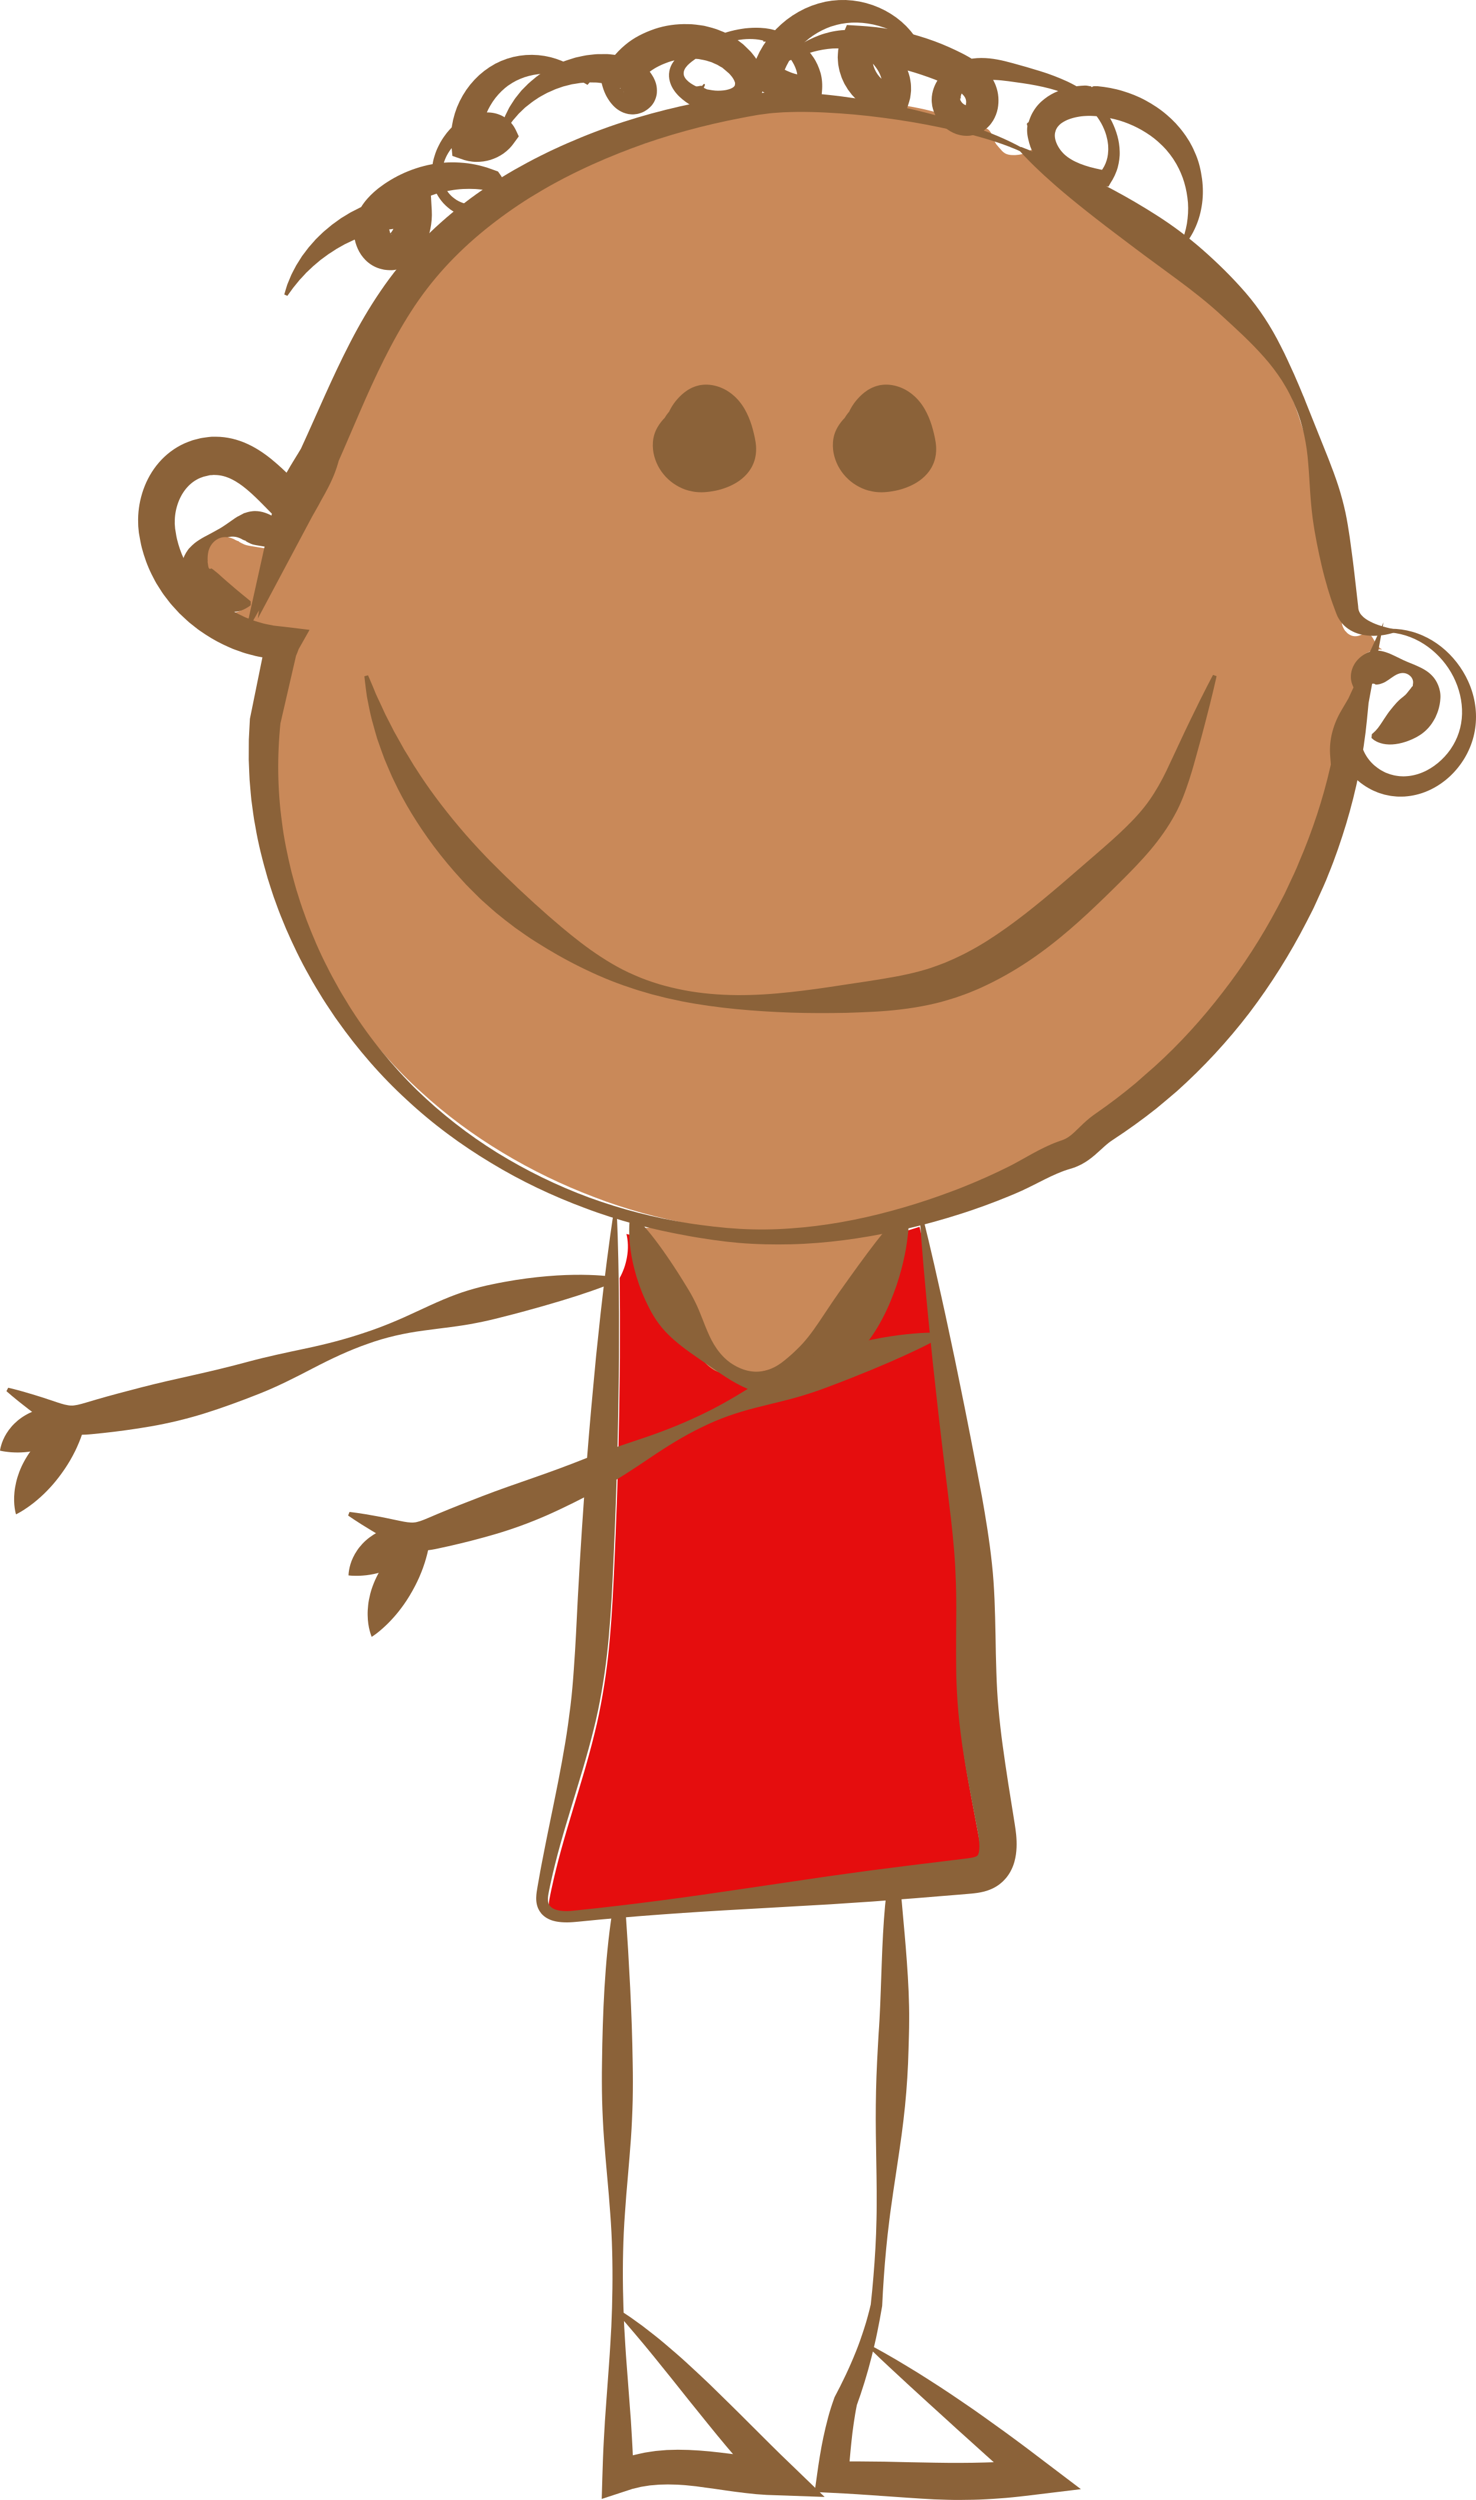
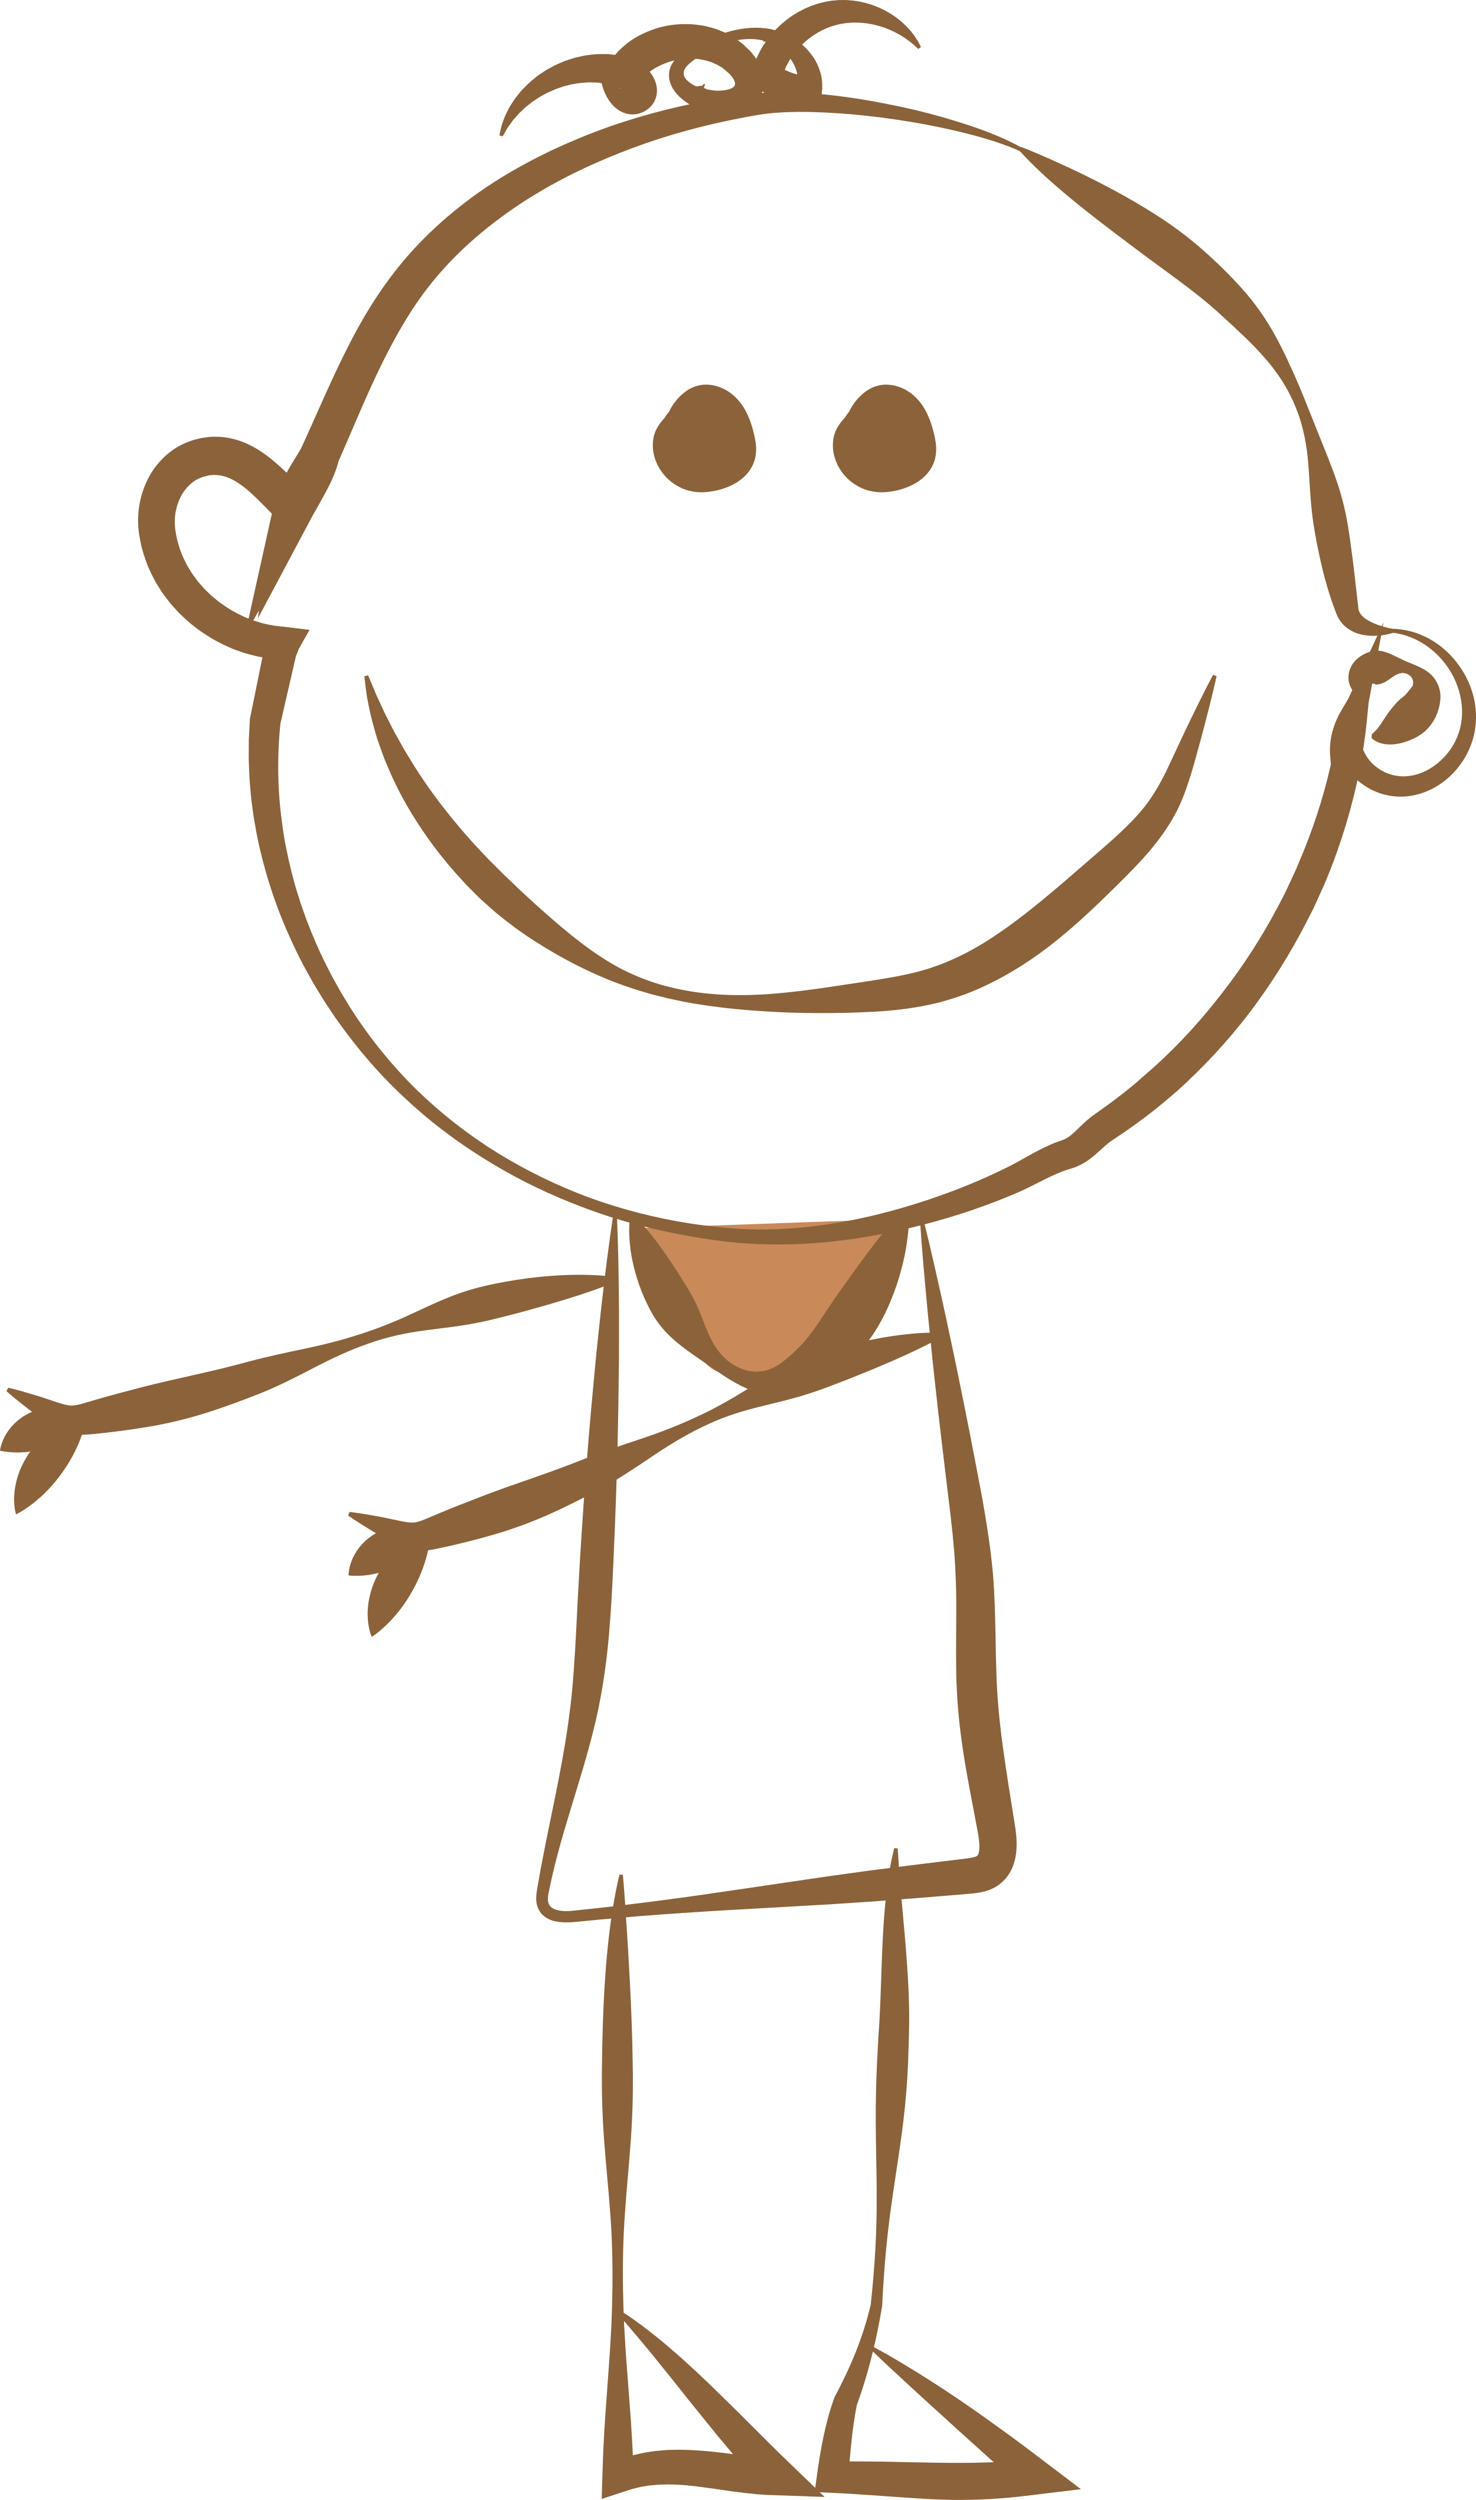
<svg xmlns="http://www.w3.org/2000/svg" version="1.1" x="0px" y="0px" width="255.6px" height="432.774px" viewBox="0 0 255.6 432.774" style="overflow:scroll;enable-background:new 0 0 255.6 432.774;" xml:space="preserve">
  <style type="text/css">
	.st0{fill:#8B6239;}
	.st1{fill:#E50D0E;}
	.st2{fill:#C98959;}
</style>
  <defs>
</defs>
  <path id="XMLID_49_" class="st0" d="M155.452,319.986c0.124,1.676,0.206,3.315,0.35,4.955c0.109,1.641,0.267,3.281,0.412,4.918  l0.44,4.92c0.141,1.642,0.281,3.29,0.397,4.943c0.123,1.653,0.216,3.315,0.291,4.983c0.057,1.67,0.12,3.346,0.098,5.034  c0.003,0.842-0.019,1.689-0.04,2.535l-0.068,2.448c-0.041,1.649-0.112,3.321-0.214,4.971c-0.202,3.308-0.544,6.608-0.988,9.896  c-0.219,1.645-0.47,3.286-0.711,4.928l-0.737,4.921c-0.225,1.641-0.481,3.279-0.677,4.921c-0.208,1.641-0.388,3.284-0.547,4.928  c-0.157,1.645-0.294,3.29-0.405,4.938c-0.117,1.647-0.214,3.296-0.288,4.946l-0.002,0.036l-0.015,0.083l-0.391,2.193l-0.428,2.191  c-0.292,1.462-0.649,2.91-1.003,4.364c-0.729,2.901-1.618,5.773-2.646,8.591l0.098-0.27c-0.217,1.025-0.37,2.071-0.535,3.119  c-0.157,1.05-0.286,2.11-0.394,3.177c-0.111,1.067-0.218,2.139-0.31,3.218l-0.273,3.254l-2.649-3.008  c2.977-0.032,5.958-0.02,8.924,0.025l4.428,0.101l4.375,0.079c1.446,0.03,2.886,0.032,4.32,0.032  c1.435,0.006,2.866-0.032,4.301-0.066c1.435-0.026,2.871-0.103,4.312-0.17c0.721-0.039,1.441-0.063,2.164-0.114l2.169-0.142  l-1.59,5.274l-3.407-3.005l-3.388-3.025l-3.371-3.042c-1.132-1.004-2.248-2.026-3.365-3.049l-3.362-3.055l-3.357-3.071l-3.345-3.1  c-1.113-1.04-2.226-2.08-3.321-3.15l0.352-0.481c1.35,0.723,2.676,1.482,3.995,2.252c1.32,0.769,2.618,1.572,3.923,2.366  c1.293,0.811,2.577,1.636,3.859,2.464c1.284,0.827,2.538,1.692,3.802,2.547c2.536,1.698,4.989,3.502,7.465,5.273  c1.235,0.89,2.447,1.807,3.669,2.711l3.632,2.753l5.78,4.381l-7.37,0.893l-2.235,0.271c-0.744,0.094-1.496,0.161-2.244,0.243  c-0.748,0.088-1.502,0.133-2.255,0.191c-0.752,0.062-1.508,0.104-2.264,0.145c-1.51,0.092-3.028,0.106-4.542,0.119  c-0.758,0.016-1.511-0.016-2.267-0.027l-2.257-0.073c-2.999-0.15-5.945-0.387-8.871-0.58c-2.925-0.217-5.838-0.403-8.757-0.544  l-3.047-0.148l0.398-2.86c0.306-2.205,0.649-4.434,1.121-6.659c0.241-1.112,0.503-2.225,0.8-3.335  c0.289-1.112,0.652-2.213,1.041-3.311l0.091-0.257l0.007-0.013c1.353-2.535,2.592-5.133,3.663-7.808  c0.547-1.334,1.01-2.7,1.456-4.074c0.223-0.687,0.429-1.38,0.617-2.078c0.191-0.697,0.369-1.398,0.532-2.104l-0.016,0.119  c0.179-1.642,0.335-3.286,0.47-4.931c0.14-1.645,0.255-3.292,0.344-4.94c0.09-1.648,0.153-3.299,0.187-4.951  c0.045-1.651,0.024-3.307,0.03-4.96c-0.003-1.653-0.04-3.309-0.065-4.962l-0.08-4.959c-0.022-1.652-0.023-3.301-0.005-4.948  c0.014-1.647,0.057-3.293,0.114-4.937c0.064-1.648,0.139-3.275,0.236-4.925l0.138-2.501c0.053-0.803,0.118-1.604,0.154-2.413  c0.086-1.613,0.157-3.24,0.213-4.871l0.175-4.922c0.116-3.295,0.275-6.618,0.578-9.947c0.166-1.664,0.355-3.327,0.605-4.985  c0.126-0.826,0.28-1.658,0.43-2.484c0.162-0.826,0.351-1.631,0.549-2.445L155.452,319.986z" />
  <path id="XMLID_48_" class="st0" d="M107.865,324.57c0.101,1.097,0.19,2.193,0.263,3.277c0.085,1.088,0.163,2.176,0.226,3.26  l0.418,6.501l0.357,6.494c0.102,2.165,0.198,4.333,0.274,6.504c0.068,2.171,0.133,4.345,0.16,6.517c0.044,2.173,0.045,4.346,0,6.519  c-0.057,2.173-0.152,4.346-0.301,6.519c-0.147,2.173-0.345,4.346-0.526,6.52c-0.194,2.173-0.372,4.346-0.519,6.52  c-0.159,2.173-0.259,4.346-0.309,6.519c-0.106,4.346-0.02,8.692,0.186,13.037c0.128,2.173,0.248,4.345,0.421,6.518l0.493,6.518  l0.244,3.259l0.197,3.259c0.13,2.173,0.209,4.345,0.281,6.518l-3.753-2.497l1.839-0.734c0.625-0.204,1.258-0.39,1.89-0.582  c0.636-0.156,1.277-0.29,1.919-0.432c0.641-0.108,1.284-0.196,1.928-0.292l1.921-0.164l1.903-0.049l1.877,0.037l1.847,0.103  l1.817,0.15l1.785,0.195c1.175,0.149,2.338,0.281,3.482,0.442l1.7,0.221l1.675,0.192l1.649,0.169l1.626,0.111l-2.31,5.354  c-1.184-1.232-2.325-2.496-3.458-3.757c-1.122-1.269-2.219-2.553-3.307-3.838c-1.074-1.296-2.156-2.579-3.199-3.891l-3.149-3.903  l-3.118-3.911l-3.136-3.887c-0.531-0.641-1.063-1.278-1.586-1.93l-1.609-1.914l-1.628-1.907l-1.656-1.897l0.384-0.456  c0.714,0.455,1.424,0.92,2.127,1.397l2.066,1.486c1.341,1.035,2.689,2.071,3.976,3.172c1.285,1.101,2.581,2.195,3.818,3.344  c1.241,1.144,2.481,2.288,3.698,3.451l3.6,3.52c1.202,1.166,2.371,2.357,3.554,3.528l3.523,3.511l1.761,1.734l1.77,1.707  l5.848,5.642l-8.158-0.287l-1.874-0.066l-1.842-0.128l-1.808-0.193l-1.777-0.22c-1.172-0.152-2.324-0.332-3.464-0.492l-3.36-0.458  l-1.646-0.173l-1.625-0.112l-1.601-0.038l-1.577,0.039l-1.549,0.135L111,430.504l-1.486,0.356l-1.45,0.474l-3.865,1.264l0.112-3.76  c0.065-2.173,0.137-4.346,0.26-6.519l0.187-3.26l0.233-3.26l0.473-6.52c0.166-2.173,0.279-4.346,0.401-6.519  c0.193-4.346,0.264-8.692,0.144-13.038c-0.057-2.173-0.164-4.346-0.33-6.518c-0.154-2.173-0.34-4.345-0.54-6.518  c-0.188-2.173-0.393-4.345-0.547-6.518c-0.156-2.173-0.258-4.345-0.322-6.518c-0.052-2.173-0.059-4.346-0.021-6.519  c0.02-2.173,0.077-4.345,0.14-6.52c0.07-2.175,0.166-4.354,0.292-6.534c0.137-2.18,0.298-4.362,0.517-6.543  c0.213-2.18,0.486-4.359,0.825-6.53c0.156-1.086,0.347-2.169,0.555-3.25c0.198-1.085,0.435-2.157,0.692-3.227L107.865,324.57z" />
  <path id="XMLID_47_" class="st0" d="M14.652,245.247c0,0-0.048,0.084-0.143,0.218c-0.096,0.124-0.231,0.344-0.415,0.547  c-0.186,0.212-0.399,0.492-0.637,0.754c-0.238,0.266-0.505,0.543-0.803,0.83c-0.596,0.556-1.278,1.129-2.026,1.611  c-0.744,0.496-1.552,0.911-2.392,1.249c-0.839,0.34-1.709,0.6-2.589,0.756c-0.872,0.17-1.761,0.227-2.576,0.235  c-0.413-0.005-0.803-0.017-1.163-0.042c-0.359-0.023-0.702-0.081-0.978-0.111c-0.27-0.023-0.519-0.09-0.675-0.114  C0.094,251.149,0,251.122,0,251.122s0.01-0.096,0.042-0.256c0.038-0.152,0.074-0.408,0.166-0.672  c0.084-0.275,0.188-0.615,0.344-0.957c0.151-0.35,0.343-0.721,0.577-1.097c0.233-0.378,0.512-0.757,0.829-1.128  c0.314-0.379,0.681-0.724,1.074-1.065c0.792-0.669,1.737-1.224,2.741-1.633c1.01-0.393,2.077-0.644,3.112-0.706  c0.52-0.024,1.023-0.028,1.512,0.03c0.486,0.048,0.948,0.129,1.378,0.242c0.426,0.11,0.828,0.243,1.184,0.39  c0.355,0.137,0.66,0.312,0.903,0.452c0.243,0.127,0.446,0.287,0.579,0.37C14.578,245.185,14.652,245.247,14.652,245.247z" />
  <path id="XMLID_46_" class="st0" d="M14.948,245.366c0,0-0.009,0.11-0.043,0.298c-0.039,0.182-0.078,0.471-0.164,0.797  c-0.173,0.676-0.403,1.535-0.765,2.504c-0.367,0.957-0.819,2.012-1.384,3.043c-0.552,1.043-1.209,2.074-1.925,3.062  c-0.713,0.99-1.488,1.935-2.307,2.785c-0.804,0.858-1.665,1.614-2.463,2.259c-0.807,0.638-1.569,1.153-2.149,1.504  c-0.282,0.179-0.545,0.304-0.707,0.398c-0.169,0.09-0.272,0.134-0.272,0.134s-0.034-0.104-0.075-0.291  c-0.034-0.184-0.108-0.466-0.15-0.805c-0.098-0.684-0.153-1.641-0.039-2.73c0.052-0.547,0.151-1.124,0.289-1.723  c0.13-0.603,0.332-1.209,0.559-1.829c0.469-1.232,1.146-2.458,1.957-3.588c0.826-1.118,1.783-2.141,2.81-2.968  c0.52-0.407,1.033-0.787,1.566-1.098c0.525-0.318,1.043-0.59,1.547-0.81c0.995-0.442,1.945-0.712,2.606-0.816  c0.332-0.063,0.622-0.08,0.807-0.106C14.838,245.368,14.948,245.366,14.948,245.366z" />
  <path id="XMLID_45_" class="st0" d="M106.92,221.762c0,0-0.409,0.186-1.181,0.498c-0.776,0.293-1.907,0.741-3.338,1.233  c-2.872,1.007-6.978,2.262-11.905,3.59c-0.616,0.163-1.246,0.329-1.887,0.499c-0.642,0.163-1.297,0.329-1.962,0.499  c-1.329,0.346-2.711,0.666-4.147,0.941c-2.862,0.582-5.973,0.879-9.181,1.324c-3.211,0.428-6.476,1.138-9.651,2.292  c-3.19,1.107-6.313,2.583-9.396,4.187c-3.082,1.606-6.193,3.196-9.389,4.456c-3.189,1.262-6.401,2.442-9.547,3.424  c-3.178,0.981-6.264,1.705-9.22,2.219c-2.954,0.509-5.746,0.883-8.327,1.159c-0.656,0.066-1.299,0.131-1.926,0.194  c-0.671,0.067-1.4,0.111-2.168,0.086c-0.383-0.013-0.777-0.045-1.173-0.104c-0.214-0.031-0.36-0.064-0.63-0.119l-0.526-0.147  c-0.745-0.234-1.364-0.522-1.903-0.834c-1.086-0.623-1.83-1.221-2.578-1.762c-0.741-0.542-1.423-1.039-2.024-1.515  c-2.429-1.859-3.746-3.059-3.746-3.059l0.304-0.588c0,0,1.741,0.379,4.663,1.285c0.737,0.215,1.536,0.484,2.407,0.774  c0.872,0.277,1.844,0.641,2.683,0.852c0.425,0.101,0.832,0.173,1.176,0.175l0.09-0.007l0.213,0.007  c0.01-0.017,0.147-0.019,0.219-0.031c0.176-0.019,0.364-0.05,0.568-0.093c0.408-0.084,0.875-0.222,1.418-0.379  c0.584-0.173,1.182-0.35,1.793-0.531c2.484-0.723,5.18-1.432,8.01-2.163c2.828-0.728,5.824-1.401,8.882-2.083  c3.088-0.69,6.259-1.448,9.499-2.328c3.236-0.872,6.615-1.58,10.011-2.299c3.398-0.716,6.749-1.583,9.97-2.67  c3.234-1.046,6.321-2.371,9.299-3.774c2.98-1.389,5.891-2.725,8.766-3.586c1.436-0.435,2.85-0.795,4.234-1.069  c1.38-0.292,2.722-0.53,4.015-0.737c2.586-0.409,4.98-0.639,7.107-0.778c2.13-0.128,3.994-0.138,5.536-0.093  c1.547,0.043,2.758,0.153,3.582,0.238c0.827,0.093,1.271,0.163,1.271,0.163L106.92,221.762z" />
-   <path id="XMLID_44_" class="st1" d="M165.584,271.563c0.099,1.935,0.164,3.886,0.181,5.905c0.02,2.017-0.016,4.086-0.023,6.206  c-0.009,2.12-0.017,4.297,0.02,6.524c0.005,0.556,0.032,1.118,0.047,1.68c0.026,0.569,0.052,1.14,0.078,1.712  c0.035,0.566,0.07,1.134,0.105,1.703c0.038,0.574,0.084,1.147,0.135,1.721c0.409,4.593,1.154,9.184,2.011,13.765  c0.428,2.276,0.859,4.57,1.294,6.881c0.214,1.094,0.341,2.039,0.342,2.859c0.001,0.402-0.034,0.754-0.09,1.009  c-0.058,0.257-0.126,0.396-0.174,0.475c-0.006,0.015,0.043-0.055,0.081-0.059c0.054-0.031-0.027,0.039-0.081,0.086l-0.166,0.148  l-0.014,0.012c-0.014,0.009-0.025,0.018-0.043,0.028c-0.143,0.085-0.441,0.19-0.865,0.269c-0.415,0.081-0.969,0.145-1.576,0.219  l-1.772,0.217c-2.366,0.293-4.743,0.588-7.13,0.884c-2.386,0.307-4.781,0.616-7.184,0.925c-2.4,0.335-4.807,0.67-7.219,1.007  c-4.819,0.718-9.657,1.439-14.494,2.16c-9.673,1.465-19.36,2.795-28.928,3.784c-0.613,0.07-1.153,0.131-1.709,0.14  c-0.549,0.012-1.086-0.032-1.571-0.135c-0.489-0.1-0.903-0.29-1.199-0.531c-0.077-0.057-0.134-0.134-0.198-0.192  c-0.016-0.027-0.034-0.051-0.055-0.074l-0.033-0.033l-0.053-0.097l-0.105-0.193c0.008,0.013,0.013,0.021-0.005-0.017l-0.026-0.064  c-0.028-0.089-0.056-0.179-0.071-0.28c-0.156-0.784,0.171-1.984,0.4-3.151c0.246-1.161,0.522-2.314,0.802-3.463  c1.135-4.592,2.545-9.069,3.874-13.52c0.673-2.223,1.328-4.443,1.929-6.667c0.305-1.113,0.59-2.218,0.866-3.343  c0.135-0.562,0.269-1.123,0.403-1.682c0.119-0.547,0.237-1.093,0.355-1.638c0.927-4.51,1.53-8.897,1.893-13.182  c0.377-4.28,0.584-8.407,0.758-12.391c0.185-3.988,0.331-7.842,0.464-11.543c0.253-7.402,0.401-14.193,0.464-20.215  c0.019-1.505,0.038-2.962,0.056-4.369c0.001-1.407,0.002-2.764,0.003-4.068c0.003-2.607,0.01-5.001-0.028-7.166  c-0.008-0.898-0.019-1.747-0.03-2.564c0.674-1.218,1.049-2.397,1.254-3.527c0.293-1.579,0.196-2.972-0.076-4.101  c3.371,0.894,6.783,1.61,10.213,2.146c1.51,0.242,3.091,0.438,4.615,0.616l2.236,0.227l2.378,0.173  c3.126,0.173,6.246,0.144,9.343-0.058c3.096-0.217,6.169-0.591,9.205-1.126c3.034-0.546,6.027-1.258,8.983-2.072  c1.274-0.357,2.531-0.742,3.784-1.146c0.134,0.608,0.297,1.313,0.499,2.113c0.004,0.061,0.008,0.114,0.013,0.177  c0.18,2.314,0.453,5.706,0.857,10.015c0.188,2.157,0.43,4.539,0.692,7.133c0.255,2.595,0.541,5.4,0.879,8.391  c0.629,5.984,1.458,12.746,2.329,20.073C164.953,263.926,165.371,267.701,165.584,271.563z" />
  <path id="XMLID_43_" class="st0" d="M106.827,210.486c0,0,0.258,4.906,0.337,13.471c0.038,2.142,0.031,4.512,0.028,7.091  c-0.001,1.29-0.002,2.632-0.003,4.025c-0.018,1.392-0.037,2.833-0.056,4.323c-0.063,5.959-0.21,12.678-0.464,20.002  c-0.133,3.662-0.279,7.476-0.464,11.422c-0.174,3.943-0.381,8.026-0.758,12.261c-0.363,4.24-0.966,8.58-1.893,13.043  c-0.118,0.539-0.236,1.079-0.355,1.621c-0.134,0.553-0.268,1.108-0.403,1.665c-0.277,1.113-0.561,2.207-0.866,3.308  c-0.6,2.2-1.255,4.397-1.929,6.597c-1.329,4.405-2.738,8.834-3.874,13.378c-0.28,1.137-0.556,2.277-0.802,3.426  c-0.229,1.155-0.557,2.342-0.4,3.118c0.016,0.099,0.044,0.188,0.071,0.277l0.026,0.063c0.039,0.078-0.027-0.04,0.002,0.012  l0.108,0.196l0.053,0.096l0.033,0.033c0.021,0.022,0.039,0.046,0.055,0.073c0.064,0.057,0.121,0.134,0.198,0.19  c0.295,0.239,0.709,0.427,1.199,0.526c0.486,0.102,1.022,0.145,1.571,0.133c0.556-0.009,1.097-0.07,1.709-0.139  c9.568-0.979,19.254-2.295,28.928-3.745c4.838-0.713,9.675-1.427,14.494-2.137c2.412-0.333,4.819-0.665,7.219-0.996  c2.402-0.306,4.798-0.611,7.184-0.915c2.387-0.293,4.765-0.585,7.13-0.875l1.772-0.215c0.607-0.074,1.162-0.136,1.576-0.217  c0.424-0.078,0.722-0.182,0.865-0.266c0.036-0.021,0.066-0.039,0.086-0.056c0.013-0.007,0.02-0.016,0.028-0.023  c-0.065,0.051,0.163-0.129-0.141,0.113l0.083-0.073l0.166-0.146c0.054-0.047,0.136-0.116,0.081-0.085  c-0.037,0.004-0.086,0.074-0.081,0.059c0.048-0.078,0.117-0.216,0.174-0.47c0.056-0.252,0.091-0.601,0.09-0.998  c-0.002-0.811-0.129-1.746-0.342-2.828c-0.435-2.287-0.866-4.557-1.294-6.809c-0.858-4.533-1.603-9.075-2.011-13.62  c-0.051-0.568-0.097-1.135-0.135-1.703c-0.035-0.563-0.07-1.125-0.105-1.685c-0.026-0.566-0.052-1.131-0.078-1.694  c-0.016-0.555-0.042-1.112-0.047-1.662c-0.037-2.203-0.029-4.357-0.02-6.455c0.008-2.098,0.043-4.145,0.023-6.141  c-0.016-1.998-0.082-3.928-0.181-5.843c-0.213-3.822-0.631-7.557-1.082-11.166c-0.871-7.25-1.7-13.942-2.329-19.863  c-0.338-2.96-0.625-5.735-0.879-8.303c-0.261-2.567-0.504-4.924-0.692-7.058c-0.404-4.263-0.677-7.62-0.857-9.91  c-0.166-2.292-0.254-3.514-0.254-3.514l0.642-0.101c0,0,0.29,1.191,0.833,3.424c0.529,2.235,1.295,5.514,2.215,9.697  c0.474,2.089,0.964,4.407,1.5,6.931c0.543,2.523,1.119,5.252,1.702,8.174c1.208,5.844,2.479,12.422,3.848,19.655  c0.644,3.635,1.277,7.465,1.713,11.519c0.444,4.065,0.54,8.27,0.623,12.461c0.032,2.1,0.066,4.202,0.143,6.305  c0.019,0.524,0.038,1.05,0.057,1.577c0.026,0.519,0.051,1.04,0.077,1.562c0.035,0.528,0.07,1.057,0.104,1.587  c0.036,0.526,0.081,1.054,0.131,1.583c0.368,4.24,1.019,8.604,1.71,13.097c0.361,2.26,0.725,4.538,1.092,6.833  c0.194,1.205,0.389,2.595,0.325,4.129c-0.034,0.772-0.127,1.597-0.374,2.481c-0.247,0.879-0.674,1.836-1.354,2.686  c-0.17,0.221-0.434,0.494-0.666,0.72c-0.148,0.145-0.184,0.167-0.242,0.215l-0.171,0.14l-0.086,0.07  c-0.364,0.285-0.197,0.146-0.323,0.24c-0.113,0.078-0.227,0.153-0.342,0.219c-0.23,0.14-0.462,0.259-0.692,0.366  c-0.927,0.425-1.791,0.606-2.534,0.718c-0.755,0.111-1.384,0.15-1.959,0.201l-1.779,0.148c-2.376,0.194-4.763,0.388-7.16,0.584  c-2.398,0.184-4.806,0.369-7.221,0.555c-2.417,0.16-4.842,0.321-7.271,0.483c-4.863,0.277-9.745,0.556-14.627,0.835  c-9.767,0.535-19.52,1.202-29.088,2.176c-1.197,0.122-2.522,0.222-3.887-0.042c-0.681-0.135-1.41-0.404-2.049-0.913  c-0.161-0.124-0.301-0.276-0.448-0.428L93.554,331l-0.103-0.145l-0.056-0.099l-0.11-0.195c-0.01-0.012-0.101-0.201-0.092-0.191  l-0.061-0.143c-0.072-0.192-0.135-0.388-0.175-0.581c-0.169-0.782-0.102-1.497-0.018-2.136c0.092-0.641,0.204-1.198,0.306-1.796  c0.199-1.179,0.415-2.351,0.643-3.516c0.892-4.664,1.879-9.236,2.761-13.72c0.438-2.243,0.848-4.462,1.211-6.656  c0.185-1.094,0.352-2.194,0.503-3.266c0.143-1.091,0.286-2.176,0.428-3.255c0.256-2.098,0.434-4.254,0.581-6.355  c0.158-2.108,0.273-4.201,0.385-6.272c0.392-8.293,0.874-16.276,1.398-23.569c0.524-7.31,1.089-14.007,1.658-19.939  c0.139-1.483,0.273-2.919,0.402-4.305c0.146-1.385,0.287-2.72,0.423-4.002c0.27-2.565,0.514-4.922,0.779-7.048  c0.986-8.509,1.762-13.36,1.762-13.36L106.827,210.486z" />
  <path id="XMLID_42_" class="st0" d="M120.024,75.857l0.219,0.133h0.204c0.111,0,0.221-0.105,0.331-0.111  c0.11-0.006,0.219-0.072,0.327-0.088l0.277-0.078c0.079-0.018,0.157-0.053,0.234-0.078c0.085-0.028,0.135-0.055,0.191-0.079  c0.056-0.024,0.11-0.055,0.162-0.084c0.051-0.029,0.111-0.068,0.141-0.092l-4.521,1.951c-0.278-0.353-0.453-0.781-0.514-1.205  c-0.054-0.424-0.023-0.855,0.137-1.237c0.085-0.189,0.202-0.365,0.353-0.513c0.148-0.15,0.321-0.283,0.532-0.367  c0.212-0.083,0.406-0.17,0.64-0.189c0.228-0.027,0.45-0.03,0.665-0.005l1.9,0.011l0.032,0.457c0.011,0.137,0.003,0.286,0.021,0.391  c0.012,0.113,0.03,0.21,0.059,0.29c0.031,0.078,0.069,0.144,0.123,0.195c0.103,0.106,0.25,0.171,0.447,0.221  c0.092,0.03,0.225,0.036,0.338,0.064c0.112,0.028,0.265,0.038,0.398,0.071l5.309,1.288l-7.245,1.21  c-0.272,0.045-0.577,0.046-0.889-0.024c-0.306-0.069-0.607-0.192-0.879-0.355c-0.251-0.174-0.47-0.379-0.659-0.599  c-0.174-0.224-0.312-0.466-0.404-0.718c-0.185-0.504-0.263-1.042-0.2-1.648c0.032-0.305,0.116-0.624,0.247-0.947  c0.135-0.33,0.338-0.654,0.6-0.95l0.416-0.47l3.519-0.136c0.308-0.012,0.484,0.239,0.583,0.643c0.029,0.093,0.045,0.212,0.064,0.323  l0.031,0.391c0.017,0.117,0.001,0.299,0.001,0.449c0.002,0.147-0.016,0.332-0.034,0.519l-2.028,0.445  c-0.005,0.152,0.008,0.283,0.083,0.408c0.067,0.121,0.156,0.215,0.256,0.283c0.1,0.068,0.21,0.11,0.321,0.126  c0.05,0.009,0.126,0.007,0.191-0.002c0.067-0.01,0.132-0.028,0.193-0.055l0.602-0.243c0.144,0.011,0.315,0.057,0.434,0.143  c0.119,0.084,0.227,0.196,0.317,0.332c0.09,0.136,0.161,0.298,0.201,0.482c0.048,0.188,0.026,0.379-0.022,0.585l-2.028,0.445  c-0.139,0.126-0.277,0.251-0.396,0.337c-0.121,0.09-0.257,0.211-0.361,0.268l-0.331,0.209c-0.101,0.051-0.206,0.109-0.297,0.142  c-0.383,0.162-0.689,0.17-0.864-0.084l3.935-0.606c0.184-0.216,0.318-0.452,0.397-0.685c0.078-0.225,0.119-0.441,0.12-0.638  c0.003-0.392-0.085-0.702-0.234-0.986c-0.137-0.288-0.438-0.533-0.81-0.706c-0.398-0.151-0.898-0.176-1.224-0.012l-1.936,2.498  c0.082-0.06,0.182-0.14,0.237-0.201c0.055-0.06,0.129-0.141,0.159-0.196c0.072-0.119,0.082-0.215,0.039-0.26  c-0.038-0.05-0.146-0.032-0.286,0.062c-0.065,0.04-0.158,0.126-0.233,0.204c-0.073,0.073-0.161,0.183-0.234,0.287l1.9,0.011  c0.125,0.079,0.262,0.137,0.409,0.177c0.155,0.05,0.277,0.039,0.421,0.036c0.073,0,0.139-0.011,0.193-0.035  c0.06-0.017,0.118-0.04,0.16-0.073c0.1-0.056,0.173-0.138,0.219-0.229c0.086-0.186,0.075-0.409,0.012-0.623  c-0.032-0.109-0.088-0.216-0.162-0.315c-0.062-0.103-0.162-0.193-0.265-0.27l-4.521,1.952c-0.001-0.083,0.03-0.179,0.052-0.268  c0.025-0.09,0.052-0.177,0.082-0.262c0.031-0.085,0.057-0.166,0.119-0.257c0.055-0.087,0.112-0.172,0.172-0.252  c0.054-0.079,0.122-0.159,0.224-0.242c0.092-0.08,0.187-0.156,0.283-0.227c0.097-0.071,0.196-0.137,0.297-0.198  c0.042-0.032,0.128-0.069,0.19-0.099l0.208-0.019L120.024,75.857z" />
  <path id="XMLID_41_" class="st2" d="M111.331,212.595c0,0,6.397,21.154,12.267,24.543c5.87,3.39,23.365-3.911,25.275-11.642  s7.165-14.504,7.165-14.504L111.331,212.595z" />
  <path id="XMLID_40_" class="st0" d="M109.897,210.516c0,0,1.008,0.958,2.421,2.687c1.431,1.723,3.23,4.229,5.15,7.231  c0.48,0.751,0.963,1.535,1.457,2.343c0.5,0.804,0.985,1.647,1.425,2.545c0.904,1.779,1.548,3.858,2.495,5.91  c0.929,2.038,2.333,3.985,4.305,5.107c0.97,0.563,2.032,0.965,3.109,1.078c1.074,0.131,2.133-0.051,3.067-0.398  c0.937-0.362,1.764-0.881,2.518-1.504c0.757-0.617,1.481-1.236,2.19-1.953c1.446-1.355,2.692-3.07,3.849-4.785  c1.157-1.72,2.283-3.449,3.436-5.076c1.161-1.619,2.269-3.204,3.338-4.66c1.061-1.466,2.078-2.814,3.002-4.016  c0.94-1.192,1.771-2.249,2.519-3.094c0.722-0.858,1.341-1.52,1.765-1.971c0.435-0.447,0.685-0.681,0.685-0.681l0.775,0.307  c0,0,0.071,1.358-0.124,3.649c-0.128,1.136-0.283,2.519-0.616,4.061c-0.311,1.55-0.764,3.272-1.374,5.122  c-0.639,1.839-1.405,3.817-2.47,5.824c-1.05,2.009-2.387,4.044-4.132,5.948c-1.74,1.899-3.76,3.759-6.243,5.3  c-2.441,1.54-5.672,2.474-8.77,2.08c-1.535-0.158-2.972-0.618-4.266-1.165c-1.296-0.562-2.474-1.217-3.577-1.929  c-1.108-0.705-2.155-1.445-3.205-2.172c-1.051-0.725-2.111-1.445-3.148-2.184c-2.067-1.479-4.003-3.085-5.347-4.916  c-0.693-0.903-1.246-1.851-1.725-2.792c-0.479-0.94-0.904-1.864-1.262-2.77c-0.727-1.807-1.213-3.526-1.557-5.071  c-0.341-1.546-0.509-2.932-0.582-4.088c-0.15-2.311,0.099-3.711,0.099-3.711L109.897,210.516z" />
  <g id="XMLID_20_">
-     <path id="XMLID_34_" class="st0" d="M50.029,95.389c0,0-0.18-0.027-0.487-0.1c-0.316-0.107-0.692-0.124-1.166-0.225   c-0.941-0.177-2.07-0.368-3.196-0.547c-0.564-0.113-1.138-0.142-1.712-0.374c-0.146-0.062-0.292-0.131-0.447-0.211l-0.236-0.128   c-0.04-0.021-0.081-0.042-0.123-0.069l-0.063-0.038l-0.032-0.019l-0.016-0.01l-0.008-0.005c0.165-0.01,0.039-0.005,0.073-0.008   c-0.12-0.039-0.242-0.09-0.365-0.14l-0.184-0.075c-0.059-0.025-0.082-0.046-0.127-0.069c-0.155-0.094-0.335-0.195-0.56-0.266   c-0.864-0.336-1.876-0.28-2.636,0.242c-0.773,0.494-1.302,1.374-1.431,2.307c-0.04,0.229-0.06,0.456-0.066,0.678   c-0.016,0.201-0.017,0.461,0.011,0.606l-0.023,0.205c0.007,0.042,0.019,0.074,0.028,0.109c0.014,0.073,0.015,0.17,0.032,0.247   c0.017,0.159,0.047,0.303,0.072,0.418c0.098,0.502,0.392,0.403,0.465,0.289c0.089,0.019,0.242,0.124,0.453,0.289   c0.108,0.088,0.215,0.174,0.321,0.26c0.179,0.139,0.383,0.302,0.459,0.375c0.193,0.191,0.497,0.435,0.73,0.66   c0.26,0.228,0.511,0.449,0.752,0.661c0.988,0.875,1.967,1.675,2.732,2.31c0.402,0.325,0.718,0.581,0.933,0.755   c0.228,0.188,0.356,0.303,0.356,0.303l-0.004,0.65c0,0-0.132,0.108-0.394,0.284c-0.261,0.166-0.654,0.399-1.179,0.602   c-1.046,0.441-2.658,0.762-4.584,0.485c-0.477-0.074-0.973-0.181-1.475-0.335c-0.517-0.16-0.983-0.328-1.546-0.62   c-0.308-0.157-0.477-0.255-0.679-0.373l-0.074-0.044l-0.148-0.101l-0.19-0.131c-0.129-0.088-0.256-0.19-0.388-0.295   c-0.522-0.424-1.074-0.986-1.56-1.76c-0.243-0.376-0.461-0.825-0.649-1.353l-0.023-0.092l-0.006-0.023l-0.003-0.011   c-0.017-0.044,0.035,0.083-0.039-0.102l-0.026-0.093l-0.093-0.375c-0.048-0.25-0.089-0.501-0.108-0.746   c-0.082-0.99,0.068-1.89,0.333-2.658c0.127-0.388,0.306-0.739,0.499-1.066c0.101-0.167,0.203-0.309,0.318-0.475l0.187-0.246   l0.148-0.144c0.531-0.565,1.04-0.98,1.63-1.342c0.561-0.368,1.141-0.657,1.676-0.943c0.534-0.29,1.047-0.557,1.54-0.842   c1.002-0.531,1.893-1.234,2.949-1.952c0.252-0.18,0.552-0.347,0.874-0.501c0.176-0.082,0.294-0.148,0.403-0.212   c0.115-0.065,0.229-0.132,0.343-0.187c0.041-0.004-0.077,0,0.095-0.009l0.014-0.005l0.028-0.009l0.056-0.019l0.113-0.038   c0.076-0.026,0.151-0.047,0.227-0.068c0.152-0.039,0.306-0.088,0.457-0.11c0.304-0.046,0.612-0.097,0.909-0.086   c1.204,0,2.271,0.456,3.146,0.956c0.877,0.519,1.552,1.176,2.043,1.824c0.492,0.65,0.796,1.303,0.963,1.871   c0.167,0.549,0.249,1.088,0.226,1.37c-0.012,0.316-0.034,0.497-0.034,0.497L50.029,95.389z" />
    <g id="XMLID_21_">
      <path id="XMLID_33_" class="st0" d="M234.895,120.302c0,0-0.131-0.108-0.334-0.336c-0.188-0.234-0.469-0.571-0.696-1.08    c-0.221-0.507-0.442-1.196-0.315-2.154c0.068-0.472,0.223-1.021,0.546-1.553c0.25-0.483,0.79-1.065,1.286-1.425    c1.044-0.752,2.178-1.13,3.163-1.119c0.916,0.012,1.956,0.417,2.98,0.913c0.496,0.24,0.999,0.485,1.509,0.732    c0.242,0.106,0.485,0.213,0.73,0.32c0.255,0.103,0.512,0.207,0.769,0.311c0.506,0.207,1.021,0.425,1.569,0.703    c0.538,0.282,1.139,0.619,1.67,1.137c1.116,1.015,1.758,2.652,1.664,4.096c-0.03,0.729-0.167,1.433-0.377,2.109    c-0.108,0.337-0.231,0.673-0.384,0.993l-0.062,0.158l-0.132,0.255c-0.094,0.182-0.172,0.311-0.255,0.449    c-0.656,1.112-1.5,1.894-2.314,2.427c-0.41,0.267-0.809,0.486-1.2,0.659c-0.243,0.122-0.36,0.156-0.575,0.248    c-0.214,0.086-0.421,0.165-0.62,0.236c-0.813,0.275-1.651,0.449-2.424,0.49c-0.778,0.042-1.486-0.049-2.04-0.232    c-0.553-0.159-0.951-0.411-1.195-0.584c-0.246-0.195-0.357-0.314-0.357-0.314l0.062-0.647c0,0,0.111-0.096,0.318-0.277    c0.195-0.177,0.448-0.43,0.704-0.747c0.519-0.655,1.001-1.495,1.712-2.513c0.095-0.125,0.183-0.251,0.269-0.377    c0.083-0.121,0.27-0.306,0.331-0.412c0.22-0.281,0.443-0.542,0.656-0.79c0.426-0.499,0.836-0.891,1.229-1.2    c0.046-0.041,0.101-0.089,0.127-0.093l0.054-0.022l0.112-0.128c0.082-0.061,0.166-0.126,0.25-0.2    c0.169-0.147,0.31-0.327,0.446-0.508c0.136-0.184,0.293-0.363,0.463-0.574c0.095-0.109,0.173-0.221,0.248-0.351    c0.035-0.058,0.137-0.044,0.157-0.148l0.031-0.196v-0.049v-0.024c0,0.026-0.061-0.076,0.005,0.055l-0.012-0.007l0.008-0.057    c0.078-0.307,0.05-0.693-0.126-1.015c-0.168-0.328-0.463-0.593-0.802-0.764c-0.166-0.081-0.367-0.148-0.528-0.168    c-0.217-0.037-0.395-0.03-0.6,0c-0.397,0.063-0.792,0.238-1.16,0.471c-0.74,0.465-1.401,1.051-2.085,1.283    c-0.306,0.126-0.548,0.183-0.746,0.205c-0.196,0.026-0.32,0.037-0.416,0.011c-0.113-0.004-0.091-0.136-0.25-0.124    c-0.088-0.036-0.231-0.047-0.381,0.011c-0.308,0.106-0.66,0.424-0.955,0.732c-0.296,0.311-0.572,0.621-0.757,0.828    c-0.198,0.213-0.321,0.339-0.321,0.339L234.895,120.302z" />
-       <path id="XMLID_32_" class="st2" d="M224.132,158.789l-0.945,2.041l-1.036,1.996l-1.038,2.001    c-0.357,0.661-0.745,1.304-1.122,1.955c-0.763,1.296-1.51,2.605-2.358,3.849c-0.836,1.251-1.612,2.551-2.534,3.744    c-3.516,4.899-7.542,9.454-12.03,13.5l-3.45,2.932c-1.18,0.948-2.377,1.865-3.598,2.756c-1.215,0.897-2.472,1.738-3.74,2.558    c-0.652,0.413-1.372,0.968-1.953,1.484c-0.599,0.526-1.15,1.052-1.695,1.515c-0.547,0.46-1.081,0.871-1.653,1.152    c-0.286,0.14-0.575,0.265-0.875,0.359l-1.062,0.318c-1.597,0.508-3.022,1.163-4.429,1.841c-1.395,0.683-2.751,1.358-4.091,1.945    c-1.357,0.58-2.769,1.136-4.172,1.662c-1.408,0.525-2.826,1.017-4.252,1.48c-0.708,0.229-1.44,0.462-2.135,0.664l-2.194,0.645    c-2.85,0.81-5.794,1.504-8.71,2.104c-2.922,0.613-5.864,1.091-8.807,1.463c-2.942,0.386-5.893,0.613-8.836,0.693    c-2.942,0.088-5.877,0.022-8.782-0.234l-2.139-0.223l-2.27-0.304c-1.473-0.222-2.887-0.441-4.355-0.723    c-5.818-1.076-11.528-2.622-17.01-4.745c-5.499-2.082-10.792-4.643-15.848-7.693c-5.001-3.006-9.757-6.508-14.072-10.472    c-4.353-3.934-8.252-8.378-11.685-13.181l-0.327-0.447l-0.082-0.112c-0.041-0.06,0.01,0.02-0.01-0.011l-0.04-0.059l-0.161-0.237    l-0.644-0.947c-0.418-0.628-0.884-1.271-1.263-1.885c-0.767-1.235-1.56-2.448-2.279-3.755c-1.49-2.561-2.813-5.218-4.054-7.919    c-2.406-5.431-4.329-11.114-5.53-16.99c-0.936-4.228-1.438-8.55-1.634-12.916c0.041-0.048,0.082-0.089,0.124-0.14    c0.144-0.166,0.291-0.345,0.425-0.533c0.273-0.378,0.534-0.797,0.764-1.242c0.222-0.446,0.421-0.917,0.55-1.404    c0.131-0.484,0.151-1,0.06-1.499c-0.09-0.559-0.221-1.089-0.327-1.677c-0.106-0.578-0.459-1.225-0.802-1.904    c-0.339-0.678-0.518-1.35-0.387-1.94c0.094-0.599,0.56-1.092,1.202-1.497c0.626-0.411,1.286-0.775,1.578-1.226    c0.307-0.445,0.335-0.954,0.369-1.427c0.021-0.959-0.237-1.873-0.604-2.579c-0.06-0.128-0.123-0.239-0.186-0.35    c0.14,0.062,0.276,0.123,0.376,0.148c0.058,0.014,0.121,0.018,0.181,0.027l0.357,0.131l0.475,0.186l0.385,0.163l0.317,0.145    l0.237,0.115l0.259,0.131c0.064,0.031-0.195-0.157-0.378-0.332l-0.393-0.375c0.099,0.016,0.203,0.034,0.268,0.037    c0.199,0.02,0.336,0.015,0.415-0.01c0.039-0.013,0.074-0.027,0.074-0.055c0.002-0.027-0.046-0.072-0.107-0.123    c-0.027-0.021-0.066-0.046-0.105-0.071c0.068-0.025,0.128-0.051,0.181-0.078c0.088-0.048,0.147-0.1,0.182-0.152    c0.031-0.051-0.019-0.12-0.12-0.196c-0.048-0.038-0.125-0.078-0.211-0.126l-0.269-0.135l-0.556-0.258l0.639,0.115l-0.916-0.475    l-1.209-1.817c-0.076,0.201-0.146,0.406-0.21,0.488c-0.065,0.109-0.125,0.132-0.186,0.106c-0.061-0.024-0.121-0.098-0.185-0.224    c-0.064-0.143-0.131-0.299-0.204-0.505l-0.231-0.59c-0.041-0.106-0.082-0.187-0.123-0.259c-0.041-0.075-0.084-0.161-0.125-0.212    c-0.083-0.118-0.165-0.182-0.248-0.261c-0.083-0.073-0.17-0.157-0.256-0.22c-0.173-0.14-0.347-0.21-0.495-0.126    c-0.148,0.08-0.271,0.291-0.371,0.558c-0.052,0.126-0.087,0.313-0.123,0.48c-0.04,0.152-0.053,0.398-0.072,0.6    c-0.005,0.048-0.006,0.107-0.007,0.168c-0.288,0.002-0.593,0.018-0.641,0.209c-0.005,0.018,0.002,0.043,0,0.063    c-0.206-0.062-0.412-0.121-0.614-0.193c-1.292-0.481-2.546-1.016-3.734-1.669c-1.189-0.65-2.308-1.406-3.365-2.221    c-0.134-0.105-0.266-0.211-0.399-0.316c0.219,0.047,0.438,0.09,0.651,0.123c1.963,0.283,3.605-0.044,4.671-0.494    c0.535-0.207,0.936-0.444,1.202-0.614c0.266-0.179,0.401-0.289,0.401-0.289l0.004-0.662c0,0-0.131-0.117-0.363-0.309    c-0.219-0.178-0.541-0.438-0.951-0.77c-0.78-0.648-1.777-1.462-2.784-2.354c-0.246-0.216-0.502-0.441-0.767-0.673    c-0.237-0.23-0.547-0.479-0.743-0.673c-0.078-0.075-0.285-0.241-0.468-0.383c-0.108-0.087-0.217-0.175-0.327-0.265    c-0.214-0.169-0.37-0.276-0.461-0.295c-0.074,0.117-0.374,0.218-0.474-0.294c-0.025-0.117-0.055-0.264-0.073-0.426    c-0.017-0.079-0.018-0.178-0.032-0.252c-0.009-0.036-0.021-0.069-0.029-0.111l0.024-0.209c-0.029-0.148-0.028-0.413-0.012-0.618    c0.006-0.226,0.027-0.458,0.068-0.691c0.132-0.95,0.671-1.847,1.458-2.351c0.774-0.532,1.806-0.589,2.686-0.246    c0.23,0.072,0.413,0.175,0.571,0.271c0.045,0.024,0.069,0.045,0.129,0.07l0.188,0.076c0.125,0.051,0.249,0.103,0.372,0.143    c-0.035,0.003,0.094-0.001-0.075,0.008l0.008,0.005l0.016,0.01l0.032,0.02l0.064,0.039c0.042,0.027,0.084,0.049,0.125,0.07    l0.241,0.13c0.158,0.082,0.307,0.152,0.455,0.215c0.585,0.236,1.17,0.266,1.744,0.381c1.133,0.18,2.269,0.373,3.22,0.551    l-0.278,1.53l0.701-1.458c0.301,0.047,0.575,0.086,0.802,0.163c0.313,0.075,0.497,0.102,0.497,0.102l0.527-0.4    c0,0,0.023-0.184,0.034-0.506c0.023-0.288-0.06-0.837-0.231-1.396c-0.07-0.236-0.169-0.489-0.289-0.748l0.389-0.808l0.879,1.178    l1.635-3.607c0.326-0.718,0.677-1.456,1.049-2.208c0.37-0.753,0.755-1.524,1.129-2.322c0.746-1.593,1.451-3.312,1.854-5.163    l0.572-2.627c0.866-1.781,1.73-3.567,2.604-5.334c1.415-2.812,2.85-5.601,4.373-8.314c1.515-2.717,3.133-5.351,4.844-7.879    c0.426-0.633,0.847-1.27,1.302-1.877l0.669-0.921l0.167-0.23l0.083-0.115l0.042-0.057c0.034-0.048-0.022,0.033-0.008,0.014    l0.023-0.029l0.365-0.465c0.489-0.604,0.963-1.288,1.431-1.821c0.474-0.564,0.917-1.13,1.433-1.69    c1.991-2.249,4.121-4.374,6.402-6.332c2.276-1.965,4.703-3.755,7.21-5.43c2.512-1.669,5.131-3.188,7.824-4.575    c0.662-0.365,1.349-0.691,2.023-1.036l0.508-0.256l0.497-0.236l1.067-0.506c0.725-0.348,1.373-0.627,2.06-0.949    c0.673-0.315,1.39-0.607,2.082-0.912c2.804-1.184,5.644-2.298,8.536-3.284c2.884-1.01,5.819-1.882,8.777-2.703    c2.96-0.814,5.962-1.487,8.984-2.099l2.248-0.444l2.318-0.408c1.492-0.248,3.015-0.466,4.538-0.653    c3.042-0.402,6.097-0.616,9.154-0.643c3.058-0.036,6.117,0.176,9.154,0.651c2.689,0.442,5.361,1.114,7.975,2.052    c0.072,0.202,0.164,0.444,0.296,0.7c0.072,0.173,0.172,0.313,0.257,0.474c0.087,0.167,0.181,0.335,0.286,0.481    c0.206,0.291,0.454,0.579,0.747,0.796c0.299,0.192,0.606,0.428,1.021,0.378c0.405-0.019,0.952-0.408,1.518-0.725    c0.572-0.342,1.114-0.481,1.532-0.267c0.427,0.19,0.752,0.66,0.991,1.279c0.244,0.608,0.46,1.224,0.779,1.578    c0.316,0.362,0.614,0.723,0.914,1.039c0.306,0.306,0.644,0.508,1.031,0.593c0.381,0.094,0.791,0.105,1.19,0.097    c0.405-0.019,0.811-0.078,1.2-0.164c0.186-0.03,0.378-0.082,0.563-0.138c0.176-0.053,0.285-0.131,0.413-0.216    c0.226-0.157,0.426-0.315,0.603-0.369c0.087-0.03,0.156-0.04,0.207-0.044c0.522,0.581,1.227,1.369,2.167,2.295    c1.054,1.02,2.374,2.257,3.93,3.545c1.557,1.302,3.346,2.705,5.339,4.16c0.997,0.723,2.032,1.472,3.127,2.216    c1.085,0.758,2.211,1.512,3.419,2.226c2.386,1.459,5.076,2.73,7.802,4.18c1.352,0.735,2.688,1.545,4,2.425    c1.263,0.932,2.531,1.907,3.676,3.024c1.129,1.132,2.293,2.256,3.25,3.566c0.493,0.641,0.978,1.289,1.451,1.943    c0.444,0.678,0.851,1.381,1.275,2.065c1.682,2.756,2.974,5.662,4.316,8.404c0.345,0.682,0.588,1.41,0.886,2.103    c0.278,0.684,0.554,1.364,0.829,2.041c0.26,0.751,0.518,1.497,0.774,2.238c0.221,0.702,0.43,1.401,0.66,2.084    c0.85,2.85,1.672,5.604,2.452,8.216c0.793,2.627,1.505,5.145,2.188,7.482c0.677,2.339,1.302,4.503,1.886,6.424    c0.286,0.963,0.572,1.863,0.843,2.696c0.261,0.835,0.501,1.603,0.746,2.294c0.483,1.451,0.893,2.564,1.177,3.305    c-0.166,0.033-0.345,0.073-0.534,0.13c-0.173,0.041-0.316,0.1-0.475,0.163c-0.167,0.061-0.335,0.131-0.483,0.214    c-0.148,0.084-0.304,0.173-0.43,0.278c-0.137,0.096-0.262,0.213-0.393,0.451c-0.127,0.228-0.246,0.541-0.298,1.006    c-0.055,0.453-0.001,1.135,0.384,1.793c0.047,0.081,0.097,0.161,0.153,0.236c0.028,0.048-0.048-0.087,0.066,0.111l0.004,0.002    l0.008,0.005l0.016,0.009c0.011,0.006,0.021,0.013,0.034,0.017l0.235,0.262c0.081,0.08,0.137,0.121,0.208,0.18    c0.279,0.203,0.56,0.33,0.82,0.387c0.526,0.109,0.93,0.009,1.247-0.118l0.116-0.052c0.084,0.001,0.078-0.03,0.122-0.043    c0.064-0.035,0.129-0.072,0.19-0.097c0.126-0.062,0.244-0.101,0.36-0.134c0.241-0.057,0.462-0.034,0.656,0.054    c0.387,0.148,0.692,0.579,1.001,1.147c0.307,0.563,0.659,1.12,1.078,1.387c0.105,0.068,0.211,0.131,0.317,0.196    c-0.101-0.01-0.202-0.018-0.301-0.019c-1.003-0.012-2.159,0.374-3.223,1.14c-0.506,0.367-1.055,0.961-1.311,1.452    c-0.329,0.542-0.487,1.102-0.556,1.583c-0.129,0.976,0.096,1.678,0.321,2.195c0.231,0.519,0.518,0.863,0.709,1.101    c0.207,0.232,0.34,0.343,0.34,0.343l0.521-0.012l-1.051,2.253l-0.568,0.944c-0.712,1.183-1.281,2.466-1.658,3.837    c-0.376,1.369-0.556,2.833-0.457,4.318l0.164,2.463c-0.559,2.681-1.213,5.347-1.962,7.99    C228.715,147.737,226.648,153.352,224.132,158.789z" />
-       <path id="XMLID_29_" class="st0" d="M204.442,42.339c0.548-1.225,0.871-2.372,1.092-3.599c0.194-1.215,0.272-2.429,0.189-3.628    c-0.101-1.198-0.309-2.372-0.639-3.5c-0.332-1.127-0.796-2.202-1.36-3.198c-0.291-0.493-0.585-0.98-0.93-1.426l-0.123-0.171    l-0.061-0.086l-0.03-0.043l-0.015-0.022c0.076,0.109,0.016,0.024,0.03,0.045l-0.01-0.012l-0.307-0.377    c-0.204-0.251-0.415-0.521-0.591-0.684c-0.342-0.376-0.77-0.762-1.184-1.148l-0.652-0.544l-0.683-0.506    c-0.932-0.645-1.914-1.221-2.95-1.688c-1.035-0.467-2.107-0.856-3.211-1.121c-1.102-0.266-2.22-0.457-3.344-0.534l-0.78-0.038    c-0.319,0-0.682,0.001-0.865,0.018c-0.212,0.002-0.487,0.037-0.739,0.057c-0.251,0.041-0.509,0.065-0.752,0.123    c-0.988,0.183-1.902,0.527-2.549,0.958c-0.336,0.21-0.583,0.45-0.774,0.698c-0.116,0.117-0.174,0.257-0.26,0.392    c-0.029,0.074-0.062,0.146-0.1,0.218l-0.007,0.014l-0.004,0.007c-0.029,0.116,0.035-0.151,0.027-0.117l-0.016,0.059l-0.031,0.117    l-0.063,0.235c-0.06,0.146-0.117,0.561-0.068,0.922c0.042,0.379,0.163,0.792,0.355,1.199c0.381,0.823,1.01,1.618,1.809,2.203    c0.852,0.628,1.884,1.108,3.023,1.485c1.136,0.386,2.371,0.631,3.637,0.895l-1.15,0.457c0.922-0.98,1.492-2.338,1.545-3.804    c0.044-0.363-0.004-0.735-0.01-1.105c-0.06-0.368-0.084-0.742-0.184-1.107c-0.141-0.741-0.425-1.454-0.744-2.143    c-0.675-1.369-1.625-2.599-2.833-3.527c-1.213-0.976-2.6-1.692-4.068-2.263c-1.473-0.561-3.023-0.935-4.6-1.248    c-1.574-0.309-3.205-0.518-4.823-0.743c-1.596-0.207-3.128-0.335-4.465-0.133c-0.334,0.048-0.655,0.115-0.96,0.205l-0.114,0.033    l-0.057,0.016l-0.014,0.004c0.025-0.006-0.076,0.019,0.052-0.012l-0.037,0.012l-0.294,0.098c-0.119,0.035-0.144,0.06-0.2,0.086    l-0.16,0.078c-0.515,0.265-0.997,0.597-1.358,0.981c-0.372,0.378-0.542,0.809-0.645,1.174c-0.045,0.185,0.019,0.37-0.007,0.534    l-0.002,0.015c-0.006,0.039-0.045-0.342-0.05-0.174l-0.028,0.015l-0.011,0.075l-0.001,0.153l0.003,0.154    c0.001,0.064,0.014,0.002,0.017,0.009c0.011-0.019,0.013-0.038,0.007-0.055c0.01,0.015,0.028,0.05,0.037,0.075    c0.082,0.223,0.339,0.513,0.587,0.668c0.126,0.081,0.246,0.109,0.322,0.134c0.071-0.002,0.092-0.012,0.062-0.019    c-0.018-0.023-0.034,0.009-0.053-0.011c-0.005-0.001-0.009-0.001-0.012,0.001l-0.004,0.004l-0.002,0.003    c-0.07,0.04,0.155-0.088-0.157,0.091l0.016-0.011l0.258-0.17c-0.194,0.094-0.126,0.064-0.122,0.012    c0.045-0.093,0.096-0.415,0.04-0.728c-0.022-0.158-0.081-0.309-0.138-0.43c-0.016-0.029-0.026-0.064-0.046-0.085l-0.024-0.037    l-0.01-0.019l-0.002-0.005c-0.044-0.075,0.057,0.097,0.042,0.073l-0.021-0.032l-0.168-0.259c-0.028-0.03-0.041-0.036-0.057-0.057    c-0.247-0.289-0.633-0.642-1.131-0.957c-0.495-0.323-1.1-0.631-1.771-0.934l-1.076-0.466l-1.045-0.419    c-1.439-0.543-2.894-1.04-4.371-1.461c-1.479-0.411-2.97-0.788-4.482-1.057c-1.509-0.281-3.03-0.51-4.561-0.643l2.977-1.72    c-0.038,0.121-0.09,0.234-0.156,0.347c-0.028,0.128-0.063,0.254-0.111,0.38c-0.009,0.14-0.03,0.278-0.056,0.42    c0.009,0.151,0.006,0.301,0.002,0.455c0.029,0.158,0.046,0.317,0.064,0.48c0.048,0.162,0.087,0.325,0.126,0.492    c0.068,0.161,0.128,0.324,0.183,0.492c0.082,0.157,0.16,0.318,0.234,0.482c0.1,0.149,0.195,0.301,0.287,0.457    c0.113,0.137,0.224,0.276,0.332,0.421c0.124,0.123,0.249,0.244,0.369,0.375c0.134,0.104,0.267,0.207,0.397,0.32    c0.14,0.083,0.279,0.165,0.416,0.259c0.144,0.058,0.286,0.12,0.427,0.194c0.146,0.032,0.289,0.076,0.434,0.126    c0.147,0.01,0.293,0.03,0.442,0.06l-2.367,1.603c0.051-0.156,0.117-0.306,0.194-0.458c0.03-0.162,0.085-0.319,0.126-0.485    c0.005-0.172,0.046-0.341,0.049-0.52c-0.021-0.181,0.003-0.364-0.031-0.554c-0.054-0.379-0.152-0.775-0.311-1.17    c-0.159-0.396-0.368-0.791-0.623-1.168c-0.257-0.377-0.547-0.745-0.873-1.089c-0.327-0.343-0.689-0.656-1.075-0.94    c-0.389-0.28-0.802-0.521-1.231-0.728c-0.218-0.084-0.435-0.194-0.658-0.267l-0.337-0.099l-0.295-0.093    c-0.286-0.052-0.611-0.123-0.865-0.161c-0.238-0.025-0.463-0.068-0.718-0.088c-0.523-0.038-1.056-0.044-1.595-0.014    c-0.54,0.032-1.082,0.107-1.632,0.193c-0.549,0.093-1.099,0.215-1.65,0.361c-1.098,0.301-2.194,0.697-3.283,1.146    c-0.543,0.228-1.08,0.477-1.623,0.723c-0.54,0.253-1.075,0.52-1.615,0.785l-0.331-0.482c0.902-0.815,1.847-1.592,2.854-2.304    c0.504-0.355,1.019-0.702,1.55-1.03c0.536-0.319,1.087-0.623,1.655-0.905c0.569-0.279,1.156-0.537,1.761-0.767    c0.606-0.23,1.236-0.409,1.879-0.564c0.646-0.147,1.308-0.255,1.983-0.319c0.343-0.032,0.717-0.035,1.078-0.048    c0.343-0.004,0.613,0.011,0.923,0.016l0.048-0.108l0.02-0.109h0.014l0.092,0.12l0.14,0.072l0.273,0.066l0.545,0.095    c0.359,0.064,0.705,0.177,1.06,0.267c0.692,0.214,1.364,0.491,2.005,0.825c1.274,0.676,2.446,1.569,3.412,2.7    c0.962,1.128,1.755,2.489,2.165,4.077c0.111,0.391,0.155,0.814,0.223,1.224c0.045,0.417,0.036,0.849,0.042,1.276    c-0.03,0.428-0.096,0.859-0.159,1.289c-0.105,0.419-0.232,0.836-0.368,1.249l-0.531,1.62l-1.836-0.017    c-0.412-0.004-0.827-0.018-1.242-0.042c-0.405-0.063-0.811-0.14-1.215-0.224c-0.386-0.121-0.773-0.25-1.154-0.391    c-0.359-0.17-0.721-0.345-1.073-0.533c-0.329-0.211-0.661-0.425-0.982-0.651c-0.298-0.245-0.597-0.493-0.887-0.751    c-0.267-0.274-0.533-0.552-0.791-0.837l-0.695-0.914l-0.595-0.986c-0.171-0.346-0.329-0.701-0.484-1.057    c-0.13-0.369-0.249-0.745-0.365-1.121c-0.089-0.389-0.164-0.785-0.235-1.18c-0.041-0.406-0.066-0.819-0.087-1.229    c0.015-0.419,0.044-0.841,0.081-1.261c0.078-0.422,0.166-0.844,0.268-1.263c0.141-0.411,0.295-0.821,0.462-1.223l0.774-1.853    l2.203,0.133c1.755,0.106,3.507,0.29,5.24,0.593c1.73,0.312,3.452,0.692,5.132,1.214c1.683,0.508,3.34,1.106,4.948,1.818    l1.225,0.558l1.167,0.57c0.811,0.414,1.665,0.883,2.523,1.501c0.858,0.616,1.714,1.38,2.446,2.419l0.296,0.449l0.153,0.269    l0.019,0.034l0.061,0.107l0.015,0.03l0.059,0.119l0.115,0.239c0.08,0.16,0.138,0.32,0.199,0.482    c0.237,0.646,0.385,1.302,0.433,1.965c0.09,1.318-0.109,2.707-0.907,4.04c-0.41,0.658-0.9,1.256-1.767,1.826l-0.267,0.155    l-0.017,0.01c-0.323,0.185-0.11,0.061-0.192,0.106l-0.073,0.033l-0.147,0.064l-0.296,0.121c-0.389,0.167-0.827,0.238-1.243,0.302    c-0.852,0.092-1.658-0.041-2.376-0.277c-0.699-0.255-1.315-0.613-1.84-1.038c-1.036-0.862-1.819-1.954-2.203-3.314    c-0.046-0.174-0.089-0.335-0.128-0.52c-0.036-0.22-0.063-0.444-0.081-0.666c-0.007-0.095-0.02-0.258-0.016-0.297l0.005-0.154    l0.005-0.154l0.003-0.077l0.009-0.223l0.008-0.061c0.071-0.654,0.247-1.289,0.498-1.873c0.515-1.162,1.296-2.101,2.166-2.801    c0.869-0.714,1.838-1.215,2.858-1.544c0.249-0.078,0.615-0.182,0.813-0.219l0.304-0.057l0.038-0.007    c0.14-0.033,0.052-0.011,0.09-0.02l0.024-0.003l0.094-0.014l0.189-0.027c0.503-0.071,1.002-0.1,1.489-0.101    c1.962-0.003,3.712,0.433,5.338,0.869c1.608,0.438,3.206,0.892,4.825,1.397c1.617,0.491,3.219,1.107,4.784,1.824    c1.548,0.744,3.073,1.638,4.398,2.771c1.376,1.126,2.463,2.579,3.275,4.144c0.773,1.587,1.315,3.324,1.349,5.165    c0.041,0.917-0.099,1.853-0.338,2.77c-0.253,0.921-0.709,1.89-1.251,2.703l-0.344,0.609l-0.812-0.051    c-1.298-0.081-2.625-0.29-4.007-0.503c-1.375-0.22-2.815-0.645-4.191-1.342c-1.428-0.729-2.699-1.829-3.637-3.234    c-0.464-0.707-0.847-1.515-1.088-2.399c-0.235-0.9-0.479-1.83-0.315-2.959l-0.092-0.264l0.019-0.121l0.01-0.061l0.175-0.147    l0.079-0.033l0.249-0.694c0.178-0.451,0.389-0.913,0.658-1.318c0.506-0.842,1.195-1.536,1.909-2.08    c0.714-0.554,1.483-0.979,2.25-1.287c0.768-0.315,1.542-0.562,2.318-0.706c0.79-0.158,1.519-0.248,2.359-0.28    c0.463-0.024,0.74,0.124,1.067,0.129l0.123,0.133l0.069,0.004l0.145-0.119l0.278-0.044l0.549,0.009    c1.454,0.141,2.894,0.394,4.285,0.817c1.392,0.417,2.75,0.948,4.025,1.648c1.277,0.693,2.497,1.494,3.605,2.441    c0.272,0.243,0.549,0.477,0.815,0.726l0.773,0.773c0.492,0.537,0.961,1.085,1.424,1.723c0.253,0.323,0.411,0.584,0.587,0.857    l0.263,0.408l0.056,0.082l0.017,0.03l0.034,0.06l0.067,0.12l0.133,0.241c0.365,0.636,0.66,1.304,0.939,1.971    c0.556,1.339,0.866,2.755,1.055,4.159c0.182,1.408,0.197,2.828,0.012,4.216c-0.183,1.387-0.535,2.745-1.089,4.006    c-0.528,1.248-1.286,2.476-2.141,3.428L204.442,42.339z" />
      <path id="XMLID_28_" class="st0" d="M159.022,8.485c-0.266-0.24-0.526-0.484-0.783-0.731l-0.787-0.632L156.63,6.53l-0.855-0.526    l-0.876-0.47l-0.896-0.41l-0.91-0.352L152.17,4.48l-0.931-0.233l-0.936-0.173l-0.936-0.113l-0.933-0.051l-0.925,0.007    l-0.913,0.074l-0.896,0.13l-0.874,0.195c0.159-0.032,0.039-0.008,0.073-0.014l-0.008,0.002l-0.016,0.005l-0.032,0.009    l-0.063,0.019l-0.127,0.037l-0.254,0.074l-0.508,0.145l-0.751,0.292l-0.808,0.373c-0.26,0.147-0.519,0.289-0.781,0.425    l-0.753,0.473l-0.718,0.524c-0.226,0.193-0.452,0.384-0.683,0.567l-0.647,0.605l-0.604,0.646l-0.558,0.682l-0.517,0.709    l-0.464,0.74l-0.408,0.766c-0.113,0.265-0.236,0.524-0.36,0.784l-0.304,0.802c-0.076,0.274-0.16,0.545-0.251,0.815l-0.951-2.725    c0.385,0.314,0.809,0.582,1.247,0.835c0.221,0.123,0.447,0.239,0.678,0.348c0.233,0.104,0.47,0.198,0.709,0.294    c0.48,0.185,0.98,0.318,1.488,0.426c0.508,0.108,1.027,0.161,1.549,0.184l-2.051,1.85c0.125-0.507,0.211-1.042,0.178-1.611    c-0.055-0.564-0.166-1.16-0.418-1.741c-0.486-1.157-1.329-2.3-2.437-3.142c-0.54-0.445-1.159-0.783-1.796-1.079    c-0.324-0.134-0.686-0.155-1.025-0.241l-0.286,0.031l-0.016-0.005c-0.013-0.004,0.092-0.098,0.053-0.104l-0.02-0.06l-0.065-0.041    l-0.143-0.042l-0.583-0.113c-1.375-0.199-2.939-0.124-4.388,0.243c-0.735,0.174-1.461,0.401-2.167,0.692    c-0.713,0.273-1.404,0.608-2.081,0.973c-0.683,0.353-1.332,0.774-1.979,1.194c-0.647,0.437-1.272,0.878-1.721,1.346    c-0.223,0.238-0.395,0.481-0.51,0.712c-0.107,0.248-0.161,0.413-0.16,0.694c-0.004,0.362,0.182,0.78,0.572,1.166    c0.373,0.394,0.928,0.749,1.514,1.038c0.302,0.138,0.737-0.148,1.057-0.043c0.078,0.029,0.287-0.366,0.367-0.341l0.12,0.037    l0.06,0.018l0.015,0.005c-0.02-0.006-0.064,0.442-0.168,0.402l-0.028,0.219l0.548,0.257c0.552,0.099,1.262,0.239,1.894,0.229    c0.646-0.004,1.267-0.06,1.789-0.217c0.525-0.143,0.913-0.376,1.043-0.568c0.132-0.21,0.09-0.239,0.125-0.579    c-0.024-0.01-0.04-0.125-0.096-0.262c-0.051-0.138-0.134-0.309-0.253-0.497c-0.118-0.188-0.272-0.39-0.449-0.593    c-0.089-0.102-0.183-0.204-0.284-0.305l-0.076-0.075l-0.019-0.019l-0.009-0.009c-0.124-0.123,0.159,0.157,0.125,0.124    l-0.057-0.049l-0.227-0.195c-0.298-0.251-0.614-0.536-0.898-0.76c-0.227-0.115-0.442-0.237-0.649-0.369    c-0.09-0.069-0.224-0.131-0.37-0.19l-0.415-0.185l-0.411-0.188l-0.443-0.131c-0.572-0.216-1.198-0.293-1.803-0.416    c-0.63-0.035-1.249-0.118-1.885-0.061c-1.256,0.059-2.53,0.264-3.692,0.728c-1.163,0.433-2.267,1.012-3.169,1.768    c-0.894,0.764-1.627,1.642-2.179,2.629l0.223-2.066c0.059,0.34,0.273,0.802,0.338,0.91c0.02,0.061,0.001-0.026-0.372-0.178    c-0.091-0.034-0.218-0.077-0.336-0.085c-0.131-0.034-0.275-0.021-0.402-0.019c-0.126-0.001-0.27,0.049-0.356,0.065    c-0.049,0.013-0.096,0.032-0.141,0.054l-0.033,0.018c0.267-0.131-0.374,0.185-0.304,0.15l0.008-0.004l0.016-0.008l0.064-0.033    l0.127-0.066c0.025-0.011,0.154-0.082-0.029,0.015c-0.224,0.117-0.434,0.349-0.548,0.508c-0.224,0.294-0.331,0.652-0.35,0.91    c-0.018,0.517,0.112,0.557,0.08,0.509c-0.007-0.11-0.271-0.48-0.477-0.633c-0.053-0.055-0.091-0.068-0.126-0.107    c-0.011-0.005-0.021-0.014-0.03-0.027l-0.003-0.005l-0.019,0.054c0.065,0.019-0.163,0.01,0.128,0.1l-0.009-0.003l-0.051-0.079    l-0.128-0.073l-1.087-0.37l-0.271-0.096l-0.208-0.045l-0.414-0.087c-0.285-0.051-0.531-0.155-0.87-0.173l-0.963-0.116    c-0.323-0.036-0.651-0.016-0.979-0.029c-0.658-0.053-1.317,0.054-1.987,0.083l-0.995,0.159l-0.503,0.076l-0.494,0.125    c-0.329,0.085-0.664,0.16-0.995,0.252l-0.974,0.34c-0.333,0.101-0.645,0.248-0.96,0.393c-0.311,0.151-0.647,0.265-0.954,0.43    c-0.607,0.338-1.25,0.646-1.818,1.063c-0.606,0.374-1.143,0.831-1.712,1.272c-0.291,0.215-0.523,0.485-0.791,0.728    c-0.258,0.251-0.536,0.492-0.756,0.777L88.853,20.8c-0.23,0.285-0.426,0.593-0.644,0.894c-0.47,0.587-0.763,1.266-1.172,1.918    l-0.557-0.178l0.254-1.158c0.047-0.194,0.084-0.393,0.14-0.584l0.2-0.564c0.142-0.373,0.266-0.762,0.429-1.131l0.538-1.09    c0.173-0.373,0.408-0.703,0.628-1.048c0.23-0.336,0.43-0.704,0.692-1.018l0.772-0.966c0.255-0.33,0.569-0.595,0.854-0.898    c0.567-0.612,1.224-1.118,1.866-1.659c0.327-0.261,0.678-0.488,1.025-0.724c0.348-0.235,0.697-0.472,1.073-0.663l1.114-0.607    c0.382-0.181,0.775-0.343,1.165-0.514l0.589-0.253l0.608-0.203c0.407-0.135,0.816-0.268,1.23-0.388    c0.844-0.17,1.685-0.409,2.56-0.475c0.435-0.039,0.87-0.109,1.311-0.118l1.327-0.007c0.429-0.02,0.931,0.058,1.403,0.107    l0.718,0.09l0.357,0.049l0.28,0.061l1.122,0.242l0.14,0.03l0.07,0.015l0.171,0.051l0.032,0.011l0.063,0.022l0.502,0.187    c0.302,0.139,0.615,0.285,0.871,0.456c1.067,0.686,1.885,1.468,2.579,2.716c0.317,0.626,0.681,1.431,0.583,2.713    c-0.062,0.639-0.31,1.359-0.756,1.966c-0.224,0.314-0.595,0.66-0.951,0.913c-0.247,0.172-0.209,0.137-0.266,0.174l-0.123,0.074    l-0.061,0.037l-0.015,0.009l-0.008,0.005c0.065-0.032-0.581,0.286-0.32,0.157l-0.102,0.039c-0.136,0.052-0.275,0.099-0.414,0.141    c-0.264,0.091-0.603,0.136-0.918,0.164c-0.317,0.029-0.651-0.006-0.973-0.047c-0.3-0.058-0.617-0.143-0.883-0.249    c-1.08-0.451-1.673-1.08-2.124-1.615c-0.869-1.104-1.266-2.081-1.576-3.22l-0.279-1.025l0.502-1.041    c0.897-1.859,2.195-3.496,3.738-4.783c1.533-1.314,3.331-2.175,5.156-2.807c1.838-0.619,3.767-0.875,5.687-0.833    c0.961-0.009,1.921,0.15,2.874,0.289c0.947,0.234,1.891,0.452,2.797,0.848l0.682,0.27c0.221,0.109,0.439,0.23,0.657,0.345    l0.651,0.354c0.214,0.112,0.431,0.237,0.66,0.41c0.449,0.319,0.89,0.649,1.32,0.985c0.32,0.293,0.578,0.563,0.87,0.845l0.213,0.21    l0.053,0.052l0.151,0.15l0.016,0.018l0.031,0.036l0.125,0.145c0.166,0.195,0.328,0.398,0.485,0.609    c0.313,0.423,0.606,0.884,0.865,1.398c0.51,1.034,0.914,2.268,0.712,3.822l-0.026,0.147l-0.03,0.186l-0.033,0.126l-0.142,0.5    c-0.084,0.33-0.245,0.658-0.419,0.976c-0.339,0.635-0.84,1.188-1.372,1.611c-1.087,0.847-2.245,1.17-3.278,1.315    c-1.046,0.13-2.024,0.072-2.963-0.072c-0.954-0.154-1.799-0.377-2.766-0.759l-0.546-0.248l-0.034-0.015    c-0.115-0.044-0.043-0.018-0.074-0.03l-0.02-0.01l-0.078-0.039l-0.156-0.079c-0.104-0.052-0.207-0.105-0.308-0.163    c-0.408-0.219-0.8-0.471-1.183-0.738c-0.759-0.551-1.497-1.178-2.092-2.055c-0.589-0.853-1.024-2.045-0.792-3.275    c0.075-0.514,0.33-1.106,0.626-1.541c0.306-0.446,0.664-0.807,1.028-1.107c0.728-0.611,1.469-1.007,2.17-1.415    c0.716-0.403,1.441-0.789,2.184-1.147c1.483-0.718,3.034-1.321,4.654-1.749c0.809-0.215,1.643-0.36,2.484-0.473    c0.848-0.09,1.688-0.131,2.602-0.088l0.599,0.049l0.149,0.011l0.075,0.005l0.037,0.003l0.078,0.011l0.33,0.053    c0.445,0.058,0.878,0.163,1.309,0.282c0.859,0.241,1.7,0.568,2.49,1.003c1.59,0.846,3.036,2.062,4.122,3.671    c0.547,0.802,0.957,1.728,1.247,2.715c0.277,0.999,0.347,2.072,0.253,3.142l-0.139,1.581l-1.913,0.269    c-0.792,0.111-1.596,0.129-2.395,0.085c-0.801-0.044-1.595-0.181-2.376-0.375c-0.781-0.196-1.541-0.482-2.277-0.824    c-0.737-0.343-1.434-0.775-2.097-1.26l-1.402-1.026l0.451-1.699c0.107-0.405,0.222-0.809,0.345-1.209l0.444-1.171    c0.174-0.378,0.347-0.756,0.532-1.128l0.619-1.077l0.691-1.026l0.758-0.972l0.829-0.908l0.888-0.846l0.941-0.783l0.996-0.71    l1.044-0.636l1.086-0.562c0.374-0.165,0.75-0.323,1.126-0.477l1.16-0.39l1.268-0.323l1.125-0.183l1.214-0.104l1.21-0.01    l1.198,0.091l1.179,0.177l1.153,0.267l1.123,0.348l1.087,0.428l1.046,0.504l1,0.576l0.95,0.644l0.892,0.712    c0.28,0.259,0.561,0.511,0.83,0.773l0.758,0.834l0.689,0.88l0.611,0.949c0.168,0.314,0.332,0.631,0.491,0.951L159.022,8.485z" />
-       <path id="XMLID_27_" class="st0" d="M101.743,14.694c-0.285-0.154-0.566-0.314-0.844-0.477l-0.821-0.378l-0.844-0.336    l-0.859-0.266l-0.863-0.209l-0.866-0.15l-0.865-0.095l-0.861-0.037l-0.853,0.018l-0.841,0.073l-0.825,0.126l-0.805,0.182    l-0.782,0.231l-0.752,0.287l-0.721,0.332l-0.683,0.383c0.153-0.08,0.039-0.02,0.071-0.037l-0.006,0.004l-0.013,0.008l-0.025,0.016    l-0.05,0.033l-0.1,0.065l-0.2,0.13l-0.401,0.258c-0.178,0.149-0.356,0.292-0.536,0.43l-0.575,0.523    c-0.178,0.191-0.354,0.38-0.537,0.562l-0.5,0.595l-0.455,0.631c-0.136,0.222-0.269,0.444-0.411,0.659l-0.371,0.681l-0.321,0.703    L83.96,20.36l-0.227,0.731l-0.172,0.741l-0.115,0.746c-0.015,0.25-0.037,0.498-0.066,0.745l-0.015,0.742    c0.018,0.245,0.035,0.489,0.037,0.736l-1.613-2.158c0.067,0.024,0.132,0.05,0.197,0.081c0.071,0.019,0.141,0.04,0.211,0.065    c0.075,0.013,0.149,0.029,0.223,0.048c0.078,0.007,0.156,0.018,0.234,0.035c0.16,0.016,0.323,0.024,0.492,0.022    c0.168-0.008,0.336-0.031,0.507-0.053c0.17-0.03,0.338-0.069,0.505-0.119c0.164-0.054,0.321-0.123,0.48-0.19    c0.153-0.075,0.3-0.158,0.442-0.249c0.136-0.096,0.262-0.201,0.388-0.308l-0.315,2.216c-0.038-0.202-0.077-0.341-0.211-0.519    c-0.132-0.173-0.402-0.358-0.781-0.459c-0.371-0.104-0.817-0.172-1.287-0.147c-0.466,0.026-0.96,0.086-1.43,0.235    c-0.466,0.145-0.937,0.334-1.335,0.596l-0.079,0.046l-0.02,0.011c0.06-0.053,0.013-0.012,0.025-0.023l-0.006,0.004l-0.012,0.009    l-0.046,0.035l-0.182,0.139c-0.117,0.091-0.258,0.192-0.34,0.267c-0.19,0.155-0.386,0.323-0.582,0.521    c-0.767,0.767-1.406,1.694-1.81,2.71c-0.409,1.014-0.585,2.117-0.456,3.178c0.053,0.546,0.199,1.022,0.422,1.547l0.152,0.318    l0.21,0.331c0.139,0.22,0.309,0.424,0.479,0.623c0.343,0.401,0.769,0.722,1.202,1.009c0.444,0.278,0.928,0.47,1.41,0.611    c0.488,0.124,0.982,0.147,1.447,0.112c0.464-0.059,0.893-0.199,1.283-0.395l0.123-0.045c0.051-0.034,0.101-0.066,0.152-0.093    c0.045-0.043,0.09-0.082,0.137-0.116c0.04-0.05,0.081-0.096,0.124-0.138c0.035-0.057,0.073-0.108,0.111-0.159    c0.03-0.063,0.062-0.12,0.095-0.178l0.077-0.193c0.042-0.136,0.072-0.272,0.093-0.411c0.002-0.071,0.006-0.14,0.013-0.207    c-0.006-0.069-0.011-0.135-0.012-0.2c-0.013-0.064-0.026-0.126-0.034-0.187c-0.02-0.057-0.04-0.112-0.053-0.167    c-0.026-0.048-0.051-0.094-0.069-0.141c-0.032-0.038-0.059-0.074-0.08-0.112c-0.035-0.027-0.063-0.054-0.086-0.084    c-0.036-0.018-0.065-0.037-0.089-0.06l0.844,0.541l-1.093-0.175c-0.369-0.032-0.731-0.081-1.097-0.103    c-0.734-0.036-1.463-0.039-2.189-0.004c-0.726,0.041-1.447,0.12-2.157,0.253c-0.711,0.114-1.414,0.276-2.101,0.474    c-0.346,0.092-0.687,0.195-1.022,0.321c-0.339,0.11-0.671,0.237-0.997,0.379c-0.332,0.126-0.65,0.281-0.967,0.437    c-0.323,0.144-0.626,0.325-0.932,0.496c-0.611,0.346-1.189,0.739-1.741,1.159c-0.284,0.2-0.531,0.443-0.799,0.658l-0.099,0.083    l-0.025,0.021c0.039-0.032-0.004,0.006-0.004,0.006l-0.057,0.052c-0.069,0.064-0.168,0.15-0.208,0.192l-0.324,0.325    c-0.434,0.453-0.772,0.909-0.979,1.316c-0.106,0.203-0.182,0.39-0.23,0.564c-0.024,0.087-0.077,0.165-0.092,0.245    c0.01-0.055-0.049,0.124-0.015-0.127l-0.001,0.01l-0.003,0.019l-0.005,0.038l-0.01,0.076l0.016,0.158    c-0.006,0.035,0.014,0.043,0.018,0.034l0.017-0.007c0.004-0.006,0.011-0.011,0.012-0.017c0.011,0.175,0.089,0.5,0.178,0.612    c0.074,0.131,0.135,0.046-0.121-0.02l0.3,0.072l0.075,0.018c0.038,0.011-0.017-0.012-0.021-0.015    c-0.033-0.015-0.067-0.027-0.103-0.035c-0.07-0.017-0.144-0.019-0.212-0.006c-0.062,0.01-0.051-0.009-0.079-0.001    c-0.018,0.001-0.037,0.019-0.05,0.025c-0.012-0.006-0.023-0.005-0.031,0.001c-0.021,0.033-0.01-0.005,0.005,0.001    c0.082-0.019,0.383-0.304,0.62-0.729c0.493-0.848,0.881-2.129,0.894-3.171l2.933,2.819l-1.537-0.016l-1.546,0.101l-1.549,0.202    l-1.543,0.312l-1.532,0.414l-1.514,0.514l-1.489,0.614l-1.465,0.7l-1.423,0.804c-0.455,0.3-0.909,0.605-1.38,0.897l-1.338,0.981    l-1.277,1.078l-1.228,1.158c-0.381,0.414-0.758,0.836-1.158,1.25l-1.089,1.336l-1.026,1.417l-0.534-0.238    c0.162-0.577,0.349-1.152,0.529-1.738l0.702-1.691c0.271-0.547,0.564-1.087,0.854-1.634l0.988-1.573l1.127-1.488l1.239-1.412    c0.44-0.446,0.897-0.878,1.355-1.314l1.456-1.215l1.545-1.119l1.638-0.996l1.715-0.878l1.787-0.75l1.85-0.612l1.902-0.474    l1.946-0.316l1.977-0.165l2.758-0.23l0.174,3.049c0.065,1.128-0.034,2.185-0.245,3.23c-0.215,1.043-0.542,2.071-1.079,3.094    c-0.543,1.012-1.259,2.082-2.544,2.984c-0.337,0.218-0.659,0.428-1.076,0.584c-0.199,0.082-0.401,0.158-0.604,0.228    c-0.21,0.061-0.434,0.102-0.653,0.143c-0.231,0.036-0.42,0.08-0.687,0.089c-0.274,0.006-0.552-0.002-0.828-0.025    c-0.138-0.011-0.275-0.026-0.411-0.045c-0.055-0.008-0.163-0.022-0.175-0.027l-0.075-0.018l-0.3-0.07    c-1.867-0.435-3.15-1.7-3.873-2.995c-0.72-1.321-1.005-2.665-0.905-4.128l0.033-0.325l0.02-0.162    c0.008-0.061,0.015-0.106,0.019-0.121l0.084-0.433c0.076-0.32,0.167-0.634,0.275-0.937c0.217-0.604,0.494-1.163,0.805-1.668    c0.629-1.009,1.371-1.813,2.121-2.496c0.187-0.168,0.375-0.332,0.586-0.506l0.26-0.208l0.152-0.118l0.145-0.106    c0.391-0.275,0.765-0.574,1.171-0.822c0.798-0.517,1.622-0.986,2.475-1.387c0.427-0.199,0.851-0.403,1.291-0.565    c0.435-0.175,0.872-0.344,1.32-0.479c0.443-0.15,0.889-0.286,1.343-0.392c0.449-0.123,0.904-0.22,1.362-0.301    c0.454-0.099,0.915-0.155,1.376-0.206c0.459-0.065,0.922-0.087,1.383-0.113c0.924-0.038,1.848-0.006,2.765,0.074    c0.917,0.077,1.824,0.239,2.715,0.449c0.445,0.107,0.884,0.243,1.322,0.365c0.434,0.143,0.863,0.302,1.289,0.456l0.611,0.222    l0.233,0.32c0.126,0.174,0.247,0.352,0.361,0.531c0.098,0.187,0.189,0.376,0.274,0.566c0.067,0.193,0.13,0.388,0.186,0.582    c0.039,0.194,0.075,0.389,0.104,0.582c0.014,0.191,0.025,0.383,0.03,0.572c-0.009,0.187-0.019,0.373-0.036,0.557    c-0.049,0.364-0.132,0.717-0.243,1.057c-0.121,0.337-0.272,0.662-0.453,0.97l-0.304,0.445c-0.115,0.141-0.236,0.278-0.357,0.412    c-0.133,0.128-0.272,0.251-0.41,0.371c-0.151,0.111-0.306,0.218-0.461,0.32c-0.168,0.09-0.337,0.176-0.507,0.255l-0.539,0.182    l0.123-0.045c-0.745,0.256-1.521,0.373-2.278,0.351c-0.756-0.04-1.475-0.216-2.152-0.456c-0.668-0.265-1.286-0.612-1.853-1.02    c-0.555-0.423-1.065-0.899-1.501-1.44c-0.434-0.561-0.795-1.101-1.088-1.82c-0.249-0.596-0.44-1.307-0.511-1.976    c-0.087-0.679-0.097-1.368-0.013-2.041c0.065-0.675,0.2-1.342,0.412-1.981c0.192-0.646,0.448-1.272,0.763-1.867    c0.298-0.605,0.66-1.178,1.066-1.724c0.193-0.273,0.416-0.548,0.659-0.823c0.125-0.149,0.22-0.242,0.327-0.359l0.157-0.167    l0.039-0.042l0.01-0.011l0.005-0.005l0.036-0.032l0.026-0.023l0.102-0.093c0.537-0.526,1.152-0.922,1.789-1.287    c0.64-0.363,1.333-0.623,2.062-0.826c0.73-0.199,1.518-0.29,2.355-0.253c0.831,0.035,1.755,0.249,2.627,0.768    c0.877,0.506,1.616,1.36,2.051,2.285l0.511,1.086l-0.826,1.13c-0.127,0.174-0.256,0.348-0.392,0.518l-0.436,0.477    c-0.306,0.301-0.633,0.577-0.977,0.829c-0.347,0.246-0.715,0.457-1.094,0.647c-0.381,0.182-0.775,0.338-1.178,0.468    c-0.406,0.123-0.822,0.209-1.245,0.272c-0.424,0.055-0.855,0.081-1.29,0.076c-0.436-0.01-0.873-0.067-1.31-0.149l-0.652-0.161    l-0.642-0.22l-1.457-0.5l-0.156-1.658c-0.036-0.387-0.058-0.777-0.079-1.165l0.023-1.162c0.034-0.384,0.074-0.768,0.122-1.15    l0.217-1.129l0.299-1.104l0.377-1.075l0.464-1.036l0.535-0.998l0.604-0.955l0.677-0.904l0.743-0.85l0.803-0.793l0.866-0.725    l0.923-0.654l1.05-0.625l0.942-0.445l1.053-0.4l1.073-0.308l1.087-0.209l1.09-0.123l1.087-0.032l1.078,0.052l1.062,0.135    l1.041,0.216l1.015,0.295l0.982,0.369l0.943,0.446c0.303,0.172,0.604,0.339,0.897,0.517l0.842,0.59l0.786,0.648l0.727,0.731    c0.206,0.247,0.41,0.498,0.609,0.754L101.743,14.694z" />
      <path id="XMLID_26_" class="st0" d="M63.728,116.899c0,0,0.325,0.726,0.899,2.096c0.148,0.341,0.297,0.727,0.468,1.149    c0.181,0.415,0.397,0.853,0.62,1.331c0.463,0.95,0.903,2.053,1.556,3.251c0.306,0.601,0.629,1.234,0.968,1.897    c0.364,0.649,0.745,1.328,1.142,2.035c0.196,0.353,0.387,0.718,0.599,1.081c0.221,0.358,0.446,0.723,0.675,1.095    c0.466,0.738,0.888,1.531,1.421,2.298c1.988,3.144,4.483,6.515,7.415,9.997c1.463,1.745,3.06,3.5,4.761,5.27    c0.413,0.454,0.865,0.878,1.306,1.32c0.442,0.441,0.887,0.885,1.336,1.333c0.896,0.898,1.854,1.76,2.781,2.684    c0.962,0.889,1.938,1.79,2.926,2.702c1.018,0.879,2.008,1.826,3.071,2.712c2.091,1.817,4.29,3.632,6.63,5.299    c2.348,1.652,4.849,3.204,7.564,4.355c1.408,0.632,2.758,1.099,4.198,1.546c1.439,0.429,2.911,0.782,4.403,1.066    c5.985,1.141,12.251,1.013,18.414,0.328c3.088-0.332,6.168-0.773,9.24-1.256c3.08-0.45,6.144-0.907,9.051-1.44    c1.457-0.277,2.882-0.585,4.259-0.966c0.347-0.09,0.685-0.196,1.025-0.294l0.505-0.159l0.252-0.08l0.063-0.02    c-0.141,0.043,0-0.002-0.015,0.001l0.135-0.048c0.703-0.258,1.466-0.509,2.113-0.772c0.621-0.275,1.226-0.507,1.853-0.804    c0.626-0.315,1.264-0.587,1.88-0.915c1.236-0.641,2.442-1.332,3.615-2.066c4.683-2.963,8.926-6.456,12.961-9.892    c2.023-1.748,3.991-3.448,5.894-5.093c1.908-1.655,3.699-3.208,5.28-4.77c1.594-1.549,2.984-3.104,4.097-4.703    c1.109-1.595,2.044-3.265,2.855-4.939c0.803-1.668,1.543-3.311,2.258-4.813c0.703-1.505,1.347-2.889,1.958-4.127    c2.395-4.973,3.907-7.762,3.907-7.762l0.609,0.225c0,0-0.661,3.103-2.068,8.44c-0.339,1.339-0.748,2.809-1.19,4.411    c-0.441,1.602-0.9,3.334-1.521,5.217c-0.621,1.87-1.344,3.938-2.494,5.998c-1.126,2.065-2.545,4.071-4.145,5.98    c-1.608,1.905-3.383,3.727-5.196,5.526c-1.804,1.798-3.699,3.642-5.711,5.514c-4.025,3.722-8.601,7.521-14.044,10.592    c-1.359,0.766-2.764,1.489-4.215,2.158c-0.722,0.34-1.474,0.634-2.217,0.945c-0.753,0.303-1.574,0.572-2.361,0.856    c-0.775,0.259-1.47,0.439-2.211,0.664l-0.137,0.04l-0.151,0.045l-0.075,0.019l-0.299,0.076l-0.598,0.15    c-0.399,0.091-0.798,0.189-1.198,0.269c-1.6,0.339-3.204,0.597-4.802,0.787c-3.205,0.398-6.351,0.492-9.5,0.598    c-3.159,0.059-6.345,0.064-9.532-0.038c-6.374-0.232-12.745-0.75-18.915-1.953c-0.769-0.165-1.536-0.329-2.301-0.494    c-0.767-0.157-1.517-0.388-2.277-0.565c-0.76-0.166-1.514-0.427-2.269-0.64c-0.773-0.205-1.483-0.456-2.201-0.698    c-2.966-0.965-5.799-2.185-8.514-3.528c-2.723-1.339-5.293-2.819-7.75-4.379c-1.245-0.76-2.399-1.622-3.574-2.432    c-1.142-0.852-2.249-1.725-3.326-2.606c-0.53-0.451-1.043-0.914-1.555-1.37c-0.505-0.464-1.038-0.892-1.505-1.383    c-0.949-0.965-1.929-1.87-2.793-2.859c-1.782-1.925-3.401-3.879-4.865-5.823c-2.911-3.902-5.221-7.743-6.898-11.319    c-0.447-0.878-0.793-1.774-1.167-2.614c-0.179-0.424-0.354-0.84-0.526-1.248c-0.162-0.413-0.304-0.825-0.452-1.224    c-0.283-0.802-0.555-1.571-0.814-2.306c-0.229-0.746-0.416-1.468-0.609-2.145c-0.397-1.344-0.67-2.589-0.876-3.665    c-0.105-0.537-0.213-1.032-0.291-1.484c-0.063-0.451-0.126-0.86-0.167-1.229c-0.186-1.474-0.266-2.265-0.266-2.265L63.728,116.899    z" />
      <path id="XMLID_25_" class="st0" d="M116.586,77.955c-0.001-0.011-0.103-0.089-0.312-0.362c-0.2-0.27-0.469-0.677-0.704-1.288    c-0.234-0.608-0.396-1.417-0.362-2.397c0.012-0.253,0.03-0.483,0.081-0.782c0.024-0.19,0.101-0.521,0.18-0.782    c0.155-0.546,0.386-1.106,0.697-1.661c0.313-0.552,0.694-1.107,1.164-1.629c0.471-0.515,0.997-1.032,1.717-1.501    c0.36-0.229,0.765-0.443,1.223-0.613c0.115-0.042,0.232-0.082,0.353-0.118l0.353-0.091l0.124-0.034l0.215-0.036    c0.146-0.022,0.311-0.046,0.447-0.057c1.043-0.087,2.106,0.104,3.072,0.498c0.975,0.389,1.854,0.993,2.635,1.765    c0.781,0.786,1.374,1.673,1.839,2.617c0.465,0.939,0.809,1.907,1.062,2.867c0.13,0.485,0.238,0.943,0.343,1.439    c0.103,0.518,0.212,1.101,0.226,1.796c0.007,0.346-0.007,0.719-0.06,1.112c-0.026,0.196-0.063,0.398-0.111,0.602l-0.038,0.154    c-0.027,0.09,0.034-0.093-0.066,0.221l-0.013,0.042l-0.053,0.167c-0.023,0.067-0.024,0.086-0.065,0.192l-0.153,0.361l-0.168,0.352    l-0.158,0.273c-0.211,0.366-0.461,0.701-0.725,0.999c-1.08,1.208-2.348,1.872-3.557,2.341c-0.617,0.23-1.212,0.411-1.856,0.539    c-0.555,0.112-1.202,0.219-1.889,0.261c-0.346,0.023-0.707,0.027-1.08,0.003l-0.282-0.022l-0.143-0.014l-0.19-0.022l-0.048-0.008    l-0.382-0.063c-0.213-0.042-0.45-0.096-0.673-0.152c-0.228-0.057-0.385-0.118-0.58-0.18c-0.369-0.128-0.729-0.285-1.068-0.469    c-1.377-0.713-2.529-1.787-3.347-3.117c-0.409-0.664-0.724-1.399-0.933-2.174l-0.138-0.605l-0.042-0.273l-0.037-0.307    c-0.041-0.404-0.049-0.826-0.017-1.259c0.035-0.438,0.103-0.87,0.247-1.336c0.127-0.409,0.315-0.836,0.513-1.186    c0.201-0.36,0.423-0.678,0.65-0.968c0.124-0.157,0.207-0.253,0.368-0.441l0.323-0.337c1.017-1.045,2.186-1.827,3.541-2.336    c0.655-0.249,1.419-0.419,2.068-0.481c0.407-0.038,0.77-0.052,1.127-0.029c0.36,0.018,0.718,0.058,1.071,0.125    c0.706,0.134,1.392,0.373,2.034,0.708c0.634,0.319,1.252,0.815,1.705,1.301c0.276,0.304,0.504,0.594,0.687,0.903    c0.193,0.308,0.351,0.635,0.483,0.971c0.272,0.669,0.419,1.391,0.417,2.126c-0.007,0.367-0.029,0.738-0.111,1.103    c-0.066,0.358-0.21,0.75-0.333,1.025c-0.173,0.381-0.352,0.677-0.56,0.973c-0.204,0.295-0.433,0.565-0.675,0.813    c-0.978,0.988-2.107,1.665-3.21,2.264c-0.555,0.299-1.226,0.904-2.113,0.992l-0.166,0.26h-0.185c-0.092,0-0.116-0.238-0.263-0.254    c-0.126-0.012-0.261-0.151-0.38-0.172l-0.321-0.135c-0.421-0.117-0.802-0.33-1.14-0.538c-0.683-0.415-1.2-0.934-1.666-1.429    c-0.466-0.518-0.85-0.925-1.31-1.58c-0.22-0.329-0.448-0.72-0.598-1.204c-0.037-0.12-0.072-0.245-0.096-0.375l-0.019-0.098    c-0.006-0.024-0.021-0.171-0.018-0.134l-0.018-0.113c-0.012-0.102-0.023-0.317-0.02-0.435c0.002-0.128,0.006-0.256,0.019-0.378    c0.105-0.997,0.473-1.737,0.769-2.352c0.571-1.131,1.128-2.326,2.153-3.54c0.512-0.593,1.156-1.18,1.948-1.632    c0.384-0.224,0.828-0.434,1.378-0.581c0.545-0.148,1.221-0.208,1.886-0.093c1.3,0.238,2.185,0.881,2.857,1.471    c0.095,0.086,0.146,0.131,0.267,0.252c0.06,0.059,0.095,0.086,0.191,0.189c0.171,0.179,0.294,0.317,0.436,0.485    c0.272,0.324,0.522,0.666,0.748,1.025c0.443,0.725,0.804,1.467,1.042,2.476c0.109,0.487,0.178,1.017,0.154,1.607    c-0.024,0.587-0.148,1.249-0.438,1.905c-0.146,0.33-0.328,0.641-0.558,0.951c-0.201,0.271-0.454,0.538-0.66,0.727    c-0.436,0.398-0.787,0.629-1.044,0.813c-0.591,0.41-1.243,0.821-2.05,1.175c-0.799,0.35-1.775,0.636-2.86,0.659    c-0.381,0.021-1.176-0.053-1.651-0.174c-0.533-0.121-1.037-0.309-1.513-0.545c-0.954-0.47-1.791-1.154-2.464-2.021    c-0.33-0.43-0.626-0.943-0.839-1.433c-0.231-0.546-0.394-1.1-0.471-1.76c-0.036-0.327-0.048-0.671-0.022-1.028l0.011-0.134    c-0.001-0.013,0.062-0.439,0.039-0.281l0.016-0.108l0.016-0.107l0.027-0.13l0.04-0.169c0.052-0.208,0.132-0.483,0.192-0.626    c0.063-0.161,0.13-0.323,0.202-0.48c0.15-0.302,0.317-0.592,0.5-0.848c0.739-1.038,1.595-1.652,2.397-2.11    c0.794-0.448,1.637-0.755,2.395-0.955c0.803-0.207,1.872-0.404,3.143-0.161l0.104,0.019l0.052,0.009l0.093,0.02    c0.191,0.046,0.381,0.099,0.569,0.159l0.279,0.094l0.215,0.09l0.412,0.189c0.529,0.272,1.009,0.601,1.413,0.961    c0.816,0.721,1.388,1.532,1.798,2.352c0.412,0.822,0.673,1.659,0.824,2.527c0.037,0.217,0.07,0.434,0.088,0.658l0.031,0.38    l0.009,0.221c0.008,0.263,0.006,0.475-0.003,0.691c-0.009,0.219-0.027,0.442-0.058,0.671c-0.119,0.906-0.396,1.926-1.016,2.915    l-0.247,0.363l-0.136,0.177l-0.069,0.087l-0.117,0.139l-0.217,0.235l-0.196,0.197l-0.161,0.146    c-0.432,0.385-0.894,0.684-1.357,0.923c-0.465,0.238-0.931,0.412-1.398,0.533c-0.233,0.061-0.466,0.109-0.699,0.146l-0.175,0.026    l-0.18,0.023l-0.048,0.004l-0.194,0.015c-0.622,0.045-1.036,0.02-1.5-0.032c-0.455-0.06-0.903-0.152-1.339-0.291    c-1.727-0.539-3.399-1.776-4.229-3.704c-0.393-0.92-0.55-1.869-0.511-2.813c0.046-0.942,0.283-1.902,0.798-2.783    c0.126-0.22,0.268-0.433,0.429-0.637c0.076-0.103,0.16-0.202,0.249-0.298l0.132-0.143l0.067-0.07l0.188-0.184l0.137-0.112    l0.287-0.226c0.135-0.101,0.286-0.207,0.418-0.287l0.339-0.185c0.915-0.467,1.86-0.631,2.79-0.604    c0.93,0.045,1.875,0.306,2.732,0.871c0.426,0.281,0.821,0.638,1.146,1.051l0.062,0.076c0,0,0.241,0.329,0.148,0.204l0.042,0.072    l0.091,0.154c0.086,0.146,0.166,0.297,0.239,0.449c0.077,0.158,0.14,0.312,0.171,0.417c0.327,0.962,0.335,1.902,0.145,2.728    c-0.192,0.829-0.563,1.583-1.114,2.237c-0.55,0.654-1.307,1.186-2.217,1.457l-0.148,0.036c-0.116,0.028-0.263,0.06-0.394,0.082    c-0.294,0.055-0.494,0.058-0.696,0.062c-0.412,0.005-0.802-0.052-1.172-0.139c-1.455-0.382-2.57-1.286-3.216-2.553    c-0.158-0.314-0.283-0.655-0.357-1.007l-0.054-0.263c-0.044-0.263-0.013-0.093-0.023-0.16l-0.002-0.034l-0.003-0.068l-0.006-0.14    l-0.007-0.321c0.001-0.105,0.003-0.215,0.01-0.315l0.033-0.246c0.021-0.165,0.055-0.322,0.098-0.474    c0.079-0.308,0.189-0.596,0.327-0.858c0.545-1.053,1.399-1.814,2.437-2.212c1.04-0.408,2.271-0.283,3.098,0.171    c0.848,0.443,1.41,1.115,1.76,1.83c0.348,0.719,0.454,1.532,0.298,2.256c-0.155,0.736-0.543,1.292-1.014,1.689    c-0.469,0.398-1.074,0.618-1.626,0.599c-0.204-0.01-0.531-0.067-0.726-0.148c-0.212-0.083-0.39-0.189-0.539-0.299    c-0.582-0.455-0.811-0.886-0.976-1.161c-0.153-0.282-0.215-0.43-0.215-0.43l0.538-0.364c0,0,0.103,0.109,0.313,0.293    c0.203,0.178,0.536,0.456,0.944,0.583c0.1,0.03,0.202,0.043,0.296,0.049c0.114-0.002,0.122-0.017,0.27-0.044    c0.151-0.063,0.287-0.185,0.397-0.382c0.228-0.429,0.194-0.914-0.208-1.317c-0.192-0.203-0.48-0.343-0.714-0.378    c-0.249-0.026-0.354,0.056-0.493,0.182c-0.136,0.132-0.28,0.391-0.288,0.612c-0.004,0.053-0.003,0.103,0.009,0.141    c0.002,0.02,0.007,0.038,0.018,0.051l0.008,0.021c0.006-0.01,0.012-0.03,0.014-0.046c0.002-0.017,0.002-0.034-0.002-0.05    l0.031,0.129l0.016,0.066l0.008,0.033c-0.007-0.045,0.027,0.148-0.014-0.093l0.018,0.001c0.014,0.002,0.036,0.005,0.062,0.012    c0.083,0.027,0.312,0.118,0.407,0.052c0.019-0.018,0.027-0.031,0.015-0.05c-0.003-0.009-0.001-0.016-0.099-0.009    c-0.032,0.003-0.079,0.017-0.097,0.024l0.141-0.059c-0.142,0.011-0.197,0.048-0.24,0.039c-0.038-0.003-0.054-0.041-0.085-0.05    c-0.028-0.013-0.08,0.033-0.057,0.174c0,0,0.015,0.056,0.041,0.116c0.024,0.055,0.055,0.107,0.091,0.154l-0.094-0.12l-0.051-0.065    c-0.109-0.147,0.117,0.159,0.098,0.138l0.006,0.015c0.041,0.074,0.095,0.136,0.14,0.182c0.097,0.087,0.131,0.125,0.15,0.145    c0.019,0.031,0.028,0.055,0.125,0.043c0.013-0.002,0.024-0.006,0.035-0.012c0.034-0.016,0.092-0.05,0.132-0.083    c0.022-0.017,0.042-0.036,0.062-0.055l-0.048,0.049l-0.124,0.127c0.24-0.233,0.072-0.066,0.128-0.119l0.009-0.004l0.016-0.01    c0.009-0.009,0.018-0.016,0.029-0.02c0.017-0.015,0.033-0.027,0.047-0.037c0.089-0.109,0.098,0.056,0.16,0.017    c-0.01-0.117,0.057-0.027,0.278-0.003c0.052,0.008,0.109,0.005,0.163,0.005c0.047-0.001,0.149-0.023,0.043-0.013l0.192-0.029    l0.048-0.007c0.045-0.006-0.183,0.023-0.084,0.009l0.017-0.006c0.023-0.009,0.043-0.018,0.061-0.028    c0.033-0.022,0.059-0.032,0.057-0.041c-0.001-0.007-0.02,0-0.063,0.028l-0.015,0.012l-0.057,0.056    c-0.074,0.085,0.017-0.02,0.049-0.06c0.029-0.035-0.105,0.123-0.054,0.062l-0.009,0.008l-0.015,0.019    c-0.01,0.01-0.019,0.02-0.026,0.032c-0.061,0.082-0.035,0.051-0.028-0.109l0.006-0.254l-0.009-0.185c0.005,0.089,0,0.014,0,0.029    l-0.003-0.018l-0.004-0.036c-0.001-0.047-0.013-0.098-0.022-0.149c-0.037-0.203-0.107-0.422-0.193-0.582    c-0.087-0.16-0.171-0.264-0.184-0.285c-0.007-0.015,0.007,0.001,0.043,0.011c0.009,0.007,0.019,0.012,0.031,0.014    c0.008,0.003,0.006-0.002,0.024,0.004c0.026,0.011,0.052,0.021,0.08,0.03c0.054,0.017,0.111,0.027,0.169,0.03    c0.026,0.002,0.014-0.001-0.009-0.005l-0.052-0.011l-0.103-0.021c0.166,0.011,0.084-0.032-0.209,0.025    c-0.342,0.071-0.58,0.15-0.793,0.245c-0.199,0.088-0.285,0.18-0.226,0.078c0.009-0.025,0.034-0.064,0.047-0.112    c0.013-0.025,0.025-0.053,0.03-0.082c-0.002-0.012,0.051-0.143,0.057-0.215l0.008-0.065c0.002-0.018,0.005-0.06-0.001-0.025    l-0.023,0.106l-0.156,0.106c-0.03,0.193-0.11-0.196-0.11-0.173v-0.026c0-0.068,0.127-0.121,0.119-0.159    c-0.021-0.082,0.035-0.069,0.022-0.075c0.014,0.047,0.034,0.048,0.048,0.092c0.028,0.068,0.115,0.173,0.209,0.241    c0.045,0.035,0.1,0.07,0.141,0.088c0.098,0.021-0.103,0.024,0.107,0.049c0.102,0.024,0.302,0.017,0.602-0.082    c0.296-0.095,0.684-0.282,1.094-0.523c0.243-0.142,0.394-0.242,0.408-0.241c0.017-0.009-0.025,0.043-0.042,0.076    c-0.049,0.07-0.071,0.126-0.092,0.183c-0.068,0.244,0.027,0.195,0.014-0.026c0.01-0.177-0.105-0.561-0.246-0.892    c-0.07-0.168-0.152-0.333-0.245-0.492l-0.137-0.22c-0.002-0.013-0.071-0.095-0.112-0.149c0.016,0.011-0.037-0.054-0.051-0.074    c-0.186-0.253-0.336-0.342-0.236-0.354c0.069-0.007,0.125-0.053,0.076-0.068c-0.045-0.018-0.173-0.007-0.331,0.047    c-0.3,0.088-0.628,0.266-0.97,0.537c-0.691,0.529-1.405,1.445-2.11,2.386c-0.322,0.429-0.541,0.791-0.62,1.008l-0.029,0.077    c-0.007,0.033-0.015-0.028-0.023,0.022l-0.001,0.115c0.005,0.074-0.008-0.033-0.007-0.02l-0.002,0.016    c-0.005,0.022-0.005,0.047-0.005,0.075c-0.001,0.109,0.041,0.276,0.128,0.471c0.179,0.383,0.548,0.946,0.842,1.377    c0.313,0.436,0.638,0.831,0.969,1.092c0.166,0.13,0.329,0.229,0.487,0.297l0.118,0.044c0.029,0.009,0.045,0.013,0.068,0.026    c0.002,0.014,0.131,0.017,0.19,0.026l0.057,0.006c0.074,0.003-0.034,0.003-0.014,0.003l0.061,0.004    c0.332,0.007,0.792-0.148,1.311-0.389c1.046-0.491,2.035-1.043,2.753-1.768c0.36-0.34,0.658-0.784,0.814-1.143    c0.113-0.273,0.17-0.447,0.21-0.677c0.044-0.218,0.058-0.446,0.044-0.673c-0.028-0.455-0.15-0.911-0.352-1.327    c-0.189-0.405-0.526-0.804-0.795-1.045c-0.726-0.625-1.595-0.894-2.502-0.907c-0.429-0.014-0.93,0.072-1.26,0.179    c-0.485,0.143-0.828,0.317-1.205,0.561c-0.718,0.462-1.351,1.147-1.767,1.829l-0.2,0.322c-0.008,0.036-0.086,0.168-0.118,0.243    c-0.082,0.175-0.143,0.339-0.178,0.483c-0.039,0.153-0.044,0.25-0.045,0.379c0.013,0.072,0.018,0.192,0.043,0.303    c0.185,1.06,1.145,2.131,2.181,2.525c0.125,0.058,0.257,0.086,0.379,0.126c0.054,0.011,0.141,0.043,0.166,0.042    c0.031,0.001,0.045,0.007,0.085,0.02l0.384,0.046l0.048,0.006c-0.228-0.028-0.049-0.007-0.094-0.013l0.049,0.002l0.102,0.002    l0.453-0.014c0.33-0.02,0.683-0.073,1.111-0.16c0.337-0.073,0.705-0.156,1.014-0.263c0.636-0.206,1.114-0.511,1.323-0.714    c0.059-0.05,0.101-0.093,0.129-0.132l0.027-0.027c-0.003,0.005-0.012,0.023-0.014,0.035c-0.003,0.014-0.003,0.029-0.001,0.045    c0.007,0,0.038-0.094,0.056-0.136l0.063-0.163l0.016-0.041c-0.092,0.285-0.024,0.075-0.044,0.136l0.007-0.015    c0.009-0.021,0.018-0.047,0.027-0.079c0.017-0.063,0.032-0.151,0.038-0.262c0.012-0.22,0.005-0.538-0.038-0.903    c-0.046-0.387-0.105-0.799-0.168-1.168c-0.134-0.747-0.284-1.425-0.491-2.013c-0.201-0.584-0.473-1.097-0.742-1.491    c-0.279-0.398-0.649-0.734-1.018-0.982c-0.373-0.252-0.75-0.389-1.096-0.447c-0.038-0.008-0.045-0.011-0.071-0.022    c-0.014-0.004-0.014-0.013-0.041-0.015l-0.128,0.009l-0.128,0.009l-0.064,0.222c-0.088,0.016,0.083,0.203,0.061,0.203h-0.017    c-0.044,0-0.089-0.212-0.135-0.208c-0.184,0.02-0.384-0.04-0.59,0.035c-0.414,0.144-0.863,0.345-1.262,0.623    c-0.395,0.28-0.757,0.55-1.062,0.867c-1.244,1.263-1.615,2.723-1.578,3.743c-0.001,0.51,0.094,0.905,0.161,1.16    c0.061,0.253,0.143,0.418,0.134,0.412L116.586,77.955z" />
      <path id="XMLID_24_" class="st0" d="M147.766,77.955c-0.001-0.011-0.103-0.089-0.312-0.362c-0.2-0.27-0.469-0.677-0.704-1.288    c-0.234-0.608-0.396-1.417-0.362-2.397c0.012-0.253,0.03-0.483,0.081-0.782c0.024-0.19,0.101-0.521,0.18-0.782    c0.155-0.546,0.386-1.106,0.697-1.661c0.313-0.552,0.694-1.107,1.164-1.629c0.471-0.515,0.997-1.032,1.717-1.501    c0.36-0.229,0.765-0.443,1.223-0.613c0.115-0.042,0.232-0.082,0.353-0.118l0.353-0.091l0.124-0.034l0.215-0.036    c0.146-0.022,0.311-0.046,0.447-0.057c1.043-0.087,2.106,0.104,3.072,0.498c0.975,0.389,1.854,0.993,2.635,1.765    c0.781,0.786,1.374,1.673,1.839,2.617c0.465,0.939,0.809,1.907,1.062,2.867c0.13,0.485,0.238,0.943,0.343,1.439    c0.103,0.518,0.212,1.101,0.226,1.796c0.007,0.346-0.007,0.719-0.06,1.112c-0.026,0.196-0.063,0.398-0.111,0.602l-0.038,0.154    c-0.027,0.09,0.034-0.093-0.066,0.221l-0.013,0.042l-0.053,0.167c-0.023,0.067-0.024,0.086-0.065,0.192l-0.153,0.361l-0.168,0.352    l-0.158,0.273c-0.211,0.366-0.461,0.701-0.725,0.999c-1.08,1.208-2.348,1.872-3.557,2.341c-0.617,0.23-1.212,0.411-1.856,0.539    c-0.555,0.112-1.202,0.219-1.889,0.261c-0.346,0.023-0.707,0.027-1.08,0.003l-0.282-0.022l-0.143-0.014l-0.19-0.022l-0.048-0.008    l-0.382-0.063c-0.213-0.042-0.45-0.096-0.673-0.152c-0.228-0.057-0.385-0.118-0.58-0.18c-0.369-0.128-0.729-0.285-1.068-0.469    c-1.377-0.713-2.529-1.787-3.347-3.117c-0.409-0.664-0.724-1.399-0.933-2.174l-0.138-0.605l-0.042-0.273l-0.037-0.307    c-0.041-0.404-0.049-0.826-0.017-1.259c0.035-0.438,0.103-0.87,0.247-1.336c0.127-0.409,0.315-0.836,0.513-1.186    c0.201-0.36,0.423-0.678,0.65-0.968c0.124-0.157,0.207-0.253,0.368-0.441l0.323-0.337c1.017-1.045,2.186-1.827,3.541-2.336    c0.655-0.249,1.419-0.419,2.068-0.481c0.407-0.038,0.77-0.052,1.127-0.029c0.36,0.018,0.718,0.058,1.071,0.125    c0.706,0.134,1.392,0.373,2.034,0.708c0.634,0.319,1.252,0.815,1.705,1.301c0.276,0.304,0.504,0.594,0.687,0.903    c0.193,0.308,0.351,0.635,0.483,0.971c0.272,0.669,0.419,1.391,0.417,2.126c-0.007,0.367-0.029,0.738-0.111,1.103    c-0.066,0.358-0.21,0.75-0.333,1.025c-0.173,0.381-0.352,0.677-0.56,0.973c-0.204,0.295-0.433,0.565-0.675,0.813    c-0.978,0.988-2.107,1.665-3.21,2.264c-0.555,0.299-1.226,0.904-2.113,0.992l-0.166,0.26h-0.185c-0.092,0-0.116-0.238-0.263-0.254    c-0.126-0.012-0.261-0.151-0.38-0.172l-0.321-0.135c-0.421-0.117-0.802-0.33-1.14-0.538c-0.683-0.415-1.2-0.934-1.666-1.429    c-0.466-0.518-0.85-0.925-1.31-1.58c-0.22-0.329-0.448-0.72-0.598-1.204c-0.037-0.12-0.072-0.245-0.096-0.375l-0.019-0.098    c-0.006-0.024-0.021-0.171-0.018-0.134l-0.018-0.113c-0.012-0.102-0.023-0.317-0.02-0.435c0.002-0.128,0.006-0.256,0.019-0.378    c0.105-0.997,0.473-1.737,0.769-2.352c0.571-1.131,1.128-2.326,2.153-3.54c0.512-0.593,1.156-1.18,1.948-1.632    c0.384-0.224,0.828-0.434,1.378-0.581c0.545-0.148,1.221-0.208,1.886-0.093c1.3,0.238,2.185,0.881,2.857,1.471    c0.095,0.086,0.146,0.131,0.267,0.252c0.06,0.059,0.095,0.086,0.191,0.189c0.171,0.179,0.294,0.317,0.436,0.485    c0.272,0.324,0.522,0.666,0.748,1.025c0.443,0.725,0.804,1.467,1.042,2.476c0.109,0.487,0.178,1.017,0.154,1.607    c-0.024,0.587-0.148,1.249-0.438,1.905c-0.146,0.33-0.328,0.641-0.558,0.951c-0.201,0.271-0.454,0.538-0.66,0.727    c-0.436,0.398-0.787,0.629-1.044,0.813c-0.591,0.41-1.243,0.821-2.05,1.175c-0.799,0.35-1.775,0.636-2.86,0.659    c-0.381,0.021-1.176-0.053-1.651-0.174c-0.533-0.121-1.037-0.309-1.513-0.545c-0.954-0.47-1.791-1.154-2.464-2.021    c-0.33-0.43-0.626-0.943-0.839-1.433c-0.231-0.546-0.394-1.1-0.471-1.76c-0.036-0.327-0.048-0.671-0.022-1.028l0.011-0.134    c-0.001-0.013,0.062-0.439,0.039-0.281l0.016-0.108l0.016-0.107l0.027-0.13l0.04-0.169c0.052-0.208,0.132-0.483,0.192-0.626    c0.063-0.161,0.13-0.323,0.202-0.48c0.15-0.302,0.317-0.592,0.5-0.848c0.739-1.038,1.595-1.652,2.396-2.11    c0.794-0.448,1.637-0.755,2.395-0.955c0.803-0.207,1.872-0.404,3.143-0.161l0.104,0.019l0.052,0.009l0.093,0.02    c0.191,0.046,0.381,0.099,0.569,0.159l0.279,0.094l0.215,0.09l0.412,0.189c0.529,0.272,1.009,0.601,1.413,0.961    c0.816,0.721,1.388,1.532,1.798,2.352c0.412,0.822,0.673,1.659,0.824,2.527c0.037,0.217,0.07,0.434,0.088,0.658l0.031,0.38    l0.009,0.221c0.008,0.263,0.006,0.475-0.003,0.691c-0.009,0.219-0.027,0.442-0.058,0.671c-0.119,0.906-0.396,1.926-1.016,2.915    l-0.247,0.363l-0.136,0.177l-0.069,0.087l-0.117,0.139l-0.217,0.235l-0.196,0.197l-0.161,0.146    c-0.432,0.385-0.894,0.684-1.357,0.923c-0.465,0.238-0.931,0.412-1.398,0.533c-0.233,0.061-0.466,0.109-0.699,0.146l-0.175,0.026    l-0.18,0.023l-0.048,0.004l-0.194,0.015c-0.622,0.045-1.036,0.02-1.5-0.032c-0.455-0.06-0.903-0.152-1.339-0.291    c-1.727-0.539-3.399-1.776-4.229-3.704c-0.393-0.92-0.55-1.869-0.511-2.813c0.046-0.942,0.283-1.902,0.798-2.783    c0.126-0.22,0.268-0.433,0.429-0.637c0.076-0.103,0.16-0.202,0.249-0.298l0.132-0.143l0.067-0.07l0.188-0.184l0.137-0.112    l0.287-0.226c0.135-0.101,0.286-0.207,0.418-0.287l0.339-0.185c0.915-0.467,1.86-0.631,2.79-0.604    c0.93,0.045,1.875,0.306,2.732,0.871c0.426,0.281,0.821,0.638,1.146,1.051l0.062,0.076c0,0,0.241,0.329,0.148,0.204l0.042,0.072    l0.091,0.154c0.086,0.146,0.166,0.297,0.239,0.449c0.077,0.158,0.14,0.312,0.171,0.417c0.327,0.962,0.335,1.902,0.145,2.728    c-0.192,0.829-0.563,1.583-1.114,2.237c-0.55,0.654-1.307,1.186-2.217,1.457l-0.148,0.036c-0.116,0.028-0.263,0.06-0.394,0.082    c-0.295,0.055-0.494,0.058-0.696,0.062c-0.412,0.005-0.802-0.052-1.172-0.139c-1.455-0.382-2.57-1.286-3.216-2.553    c-0.158-0.314-0.283-0.655-0.357-1.007l-0.054-0.263c-0.044-0.263-0.013-0.093-0.023-0.16l-0.002-0.034l-0.003-0.068l-0.006-0.14    l-0.007-0.321c0.001-0.105,0.003-0.215,0.01-0.315l0.033-0.246c0.021-0.165,0.055-0.322,0.098-0.474    c0.079-0.308,0.189-0.596,0.327-0.858c0.545-1.053,1.399-1.814,2.437-2.212c1.04-0.408,2.271-0.283,3.098,0.171    c0.848,0.443,1.41,1.115,1.76,1.83c0.348,0.719,0.454,1.532,0.298,2.256c-0.155,0.736-0.543,1.292-1.014,1.689    c-0.469,0.398-1.074,0.618-1.626,0.599c-0.204-0.01-0.531-0.067-0.726-0.148c-0.212-0.083-0.39-0.189-0.539-0.299    c-0.583-0.455-0.811-0.886-0.976-1.161c-0.153-0.282-0.215-0.43-0.215-0.43l0.538-0.364c0,0,0.103,0.109,0.313,0.293    c0.203,0.178,0.536,0.456,0.944,0.583c0.1,0.03,0.202,0.043,0.296,0.049c0.114-0.002,0.122-0.017,0.27-0.044    c0.151-0.063,0.287-0.185,0.397-0.382c0.228-0.429,0.194-0.914-0.208-1.317c-0.192-0.203-0.48-0.343-0.714-0.378    c-0.249-0.026-0.354,0.056-0.493,0.182c-0.136,0.132-0.28,0.391-0.288,0.612c-0.004,0.053-0.003,0.103,0.009,0.141    c0.002,0.02,0.007,0.038,0.018,0.051l0.008,0.021c0.006-0.01,0.012-0.03,0.014-0.046c0.002-0.017,0.002-0.034-0.002-0.05    l0.031,0.129l0.016,0.066l0.008,0.033c-0.007-0.045,0.027,0.148-0.014-0.093l0.018,0.001c0.014,0.002,0.036,0.005,0.062,0.012    c0.083,0.027,0.312,0.118,0.407,0.052c0.019-0.018,0.027-0.031,0.015-0.05c-0.003-0.009-0.001-0.016-0.099-0.009    c-0.032,0.003-0.079,0.017-0.097,0.024l0.141-0.059c-0.142,0.011-0.197,0.048-0.24,0.039c-0.038-0.003-0.054-0.041-0.085-0.05    c-0.028-0.013-0.08,0.033-0.057,0.174c0,0,0.015,0.056,0.041,0.116c0.024,0.055,0.055,0.107,0.091,0.154l-0.094-0.12l-0.051-0.065    c-0.109-0.147,0.117,0.159,0.098,0.138l0.006,0.015c0.041,0.074,0.095,0.136,0.14,0.182c0.097,0.087,0.131,0.125,0.15,0.145    c0.019,0.031,0.028,0.055,0.125,0.043c0.013-0.002,0.024-0.006,0.035-0.012c0.034-0.016,0.092-0.05,0.132-0.083    c0.022-0.017,0.042-0.036,0.062-0.055l-0.048,0.049l-0.124,0.127c0.24-0.233,0.072-0.066,0.128-0.119l0.009-0.004l0.016-0.01    c0.009-0.009,0.018-0.016,0.029-0.02c0.017-0.015,0.033-0.027,0.047-0.037c0.089-0.109,0.098,0.056,0.16,0.017    c-0.01-0.117,0.057-0.027,0.278-0.003c0.051,0.008,0.109,0.005,0.163,0.005c0.047-0.001,0.149-0.023,0.043-0.013l0.192-0.029    l0.048-0.007c0.045-0.006-0.183,0.023-0.084,0.009l0.017-0.006c0.023-0.009,0.043-0.018,0.061-0.028    c0.033-0.022,0.059-0.032,0.057-0.041c-0.001-0.007-0.02,0-0.063,0.028l-0.015,0.012l-0.057,0.056    c-0.074,0.085,0.017-0.02,0.049-0.06c0.029-0.035-0.105,0.123-0.054,0.062l-0.009,0.008l-0.015,0.019    c-0.01,0.01-0.019,0.02-0.026,0.032c-0.061,0.082-0.035,0.051-0.028-0.109l0.006-0.254l-0.009-0.185c0.005,0.089,0,0.014,0,0.029    l-0.003-0.018l-0.004-0.036c-0.001-0.047-0.013-0.098-0.022-0.149c-0.037-0.203-0.107-0.422-0.193-0.582    c-0.087-0.16-0.171-0.264-0.184-0.285c-0.007-0.015,0.007,0.001,0.043,0.011c0.009,0.007,0.019,0.012,0.031,0.014    c0.008,0.003,0.006-0.002,0.024,0.004c0.026,0.011,0.052,0.021,0.08,0.03c0.054,0.017,0.111,0.027,0.169,0.03    c0.026,0.002,0.014-0.001-0.009-0.005l-0.052-0.011l-0.103-0.021c0.166,0.011,0.084-0.032-0.209,0.025    c-0.342,0.071-0.58,0.15-0.793,0.245c-0.199,0.088-0.285,0.18-0.226,0.078c0.009-0.025,0.034-0.064,0.047-0.112    c0.013-0.025,0.025-0.053,0.03-0.082c-0.002-0.012,0.051-0.143,0.057-0.215l0.008-0.065c0.002-0.018,0.005-0.06-0.001-0.025    l-0.023,0.106l0.255,0.106c-0.03,0.193,0.301-0.196,0.301-0.173v-0.026c0-0.068-0.283-0.121-0.292-0.159    c-0.021-0.082-0.17-0.069-0.183-0.075c0.014,0.047-0.069,0.048-0.055,0.092c0.028,0.068,0.064,0.173,0.158,0.241    c0.045,0.035,0.074,0.07,0.115,0.088c0.098,0.021-0.116,0.024,0.095,0.049c0.102,0.024,0.295,0.017,0.596-0.082    c0.296-0.095,0.681-0.282,1.091-0.523c0.243-0.142,0.392-0.242,0.406-0.241c0.017-0.009-0.025,0.043-0.043,0.076    c-0.049,0.07-0.071,0.126-0.092,0.183c-0.068,0.244,0.026,0.195,0.013-0.026c0.01-0.177-0.106-0.561-0.246-0.892    c-0.07-0.168-0.152-0.333-0.245-0.492l-0.137-0.22c-0.001-0.013-0.071-0.095-0.112-0.149c0.016,0.011-0.037-0.054-0.051-0.074    c-0.186-0.253-0.336-0.342-0.236-0.354c0.069-0.007,0.125-0.053,0.076-0.068c-0.045-0.018-0.173-0.007-0.331,0.047    c-0.3,0.088-0.628,0.266-0.97,0.537c-0.691,0.529-1.405,1.445-2.11,2.386c-0.322,0.429-0.541,0.791-0.62,1.008l-0.029,0.077    c-0.007,0.033-0.015-0.028-0.023,0.022l-0.001,0.115c0.005,0.074-0.008-0.033-0.007-0.02l-0.002,0.016    c-0.005,0.022-0.005,0.047-0.005,0.075c-0.001,0.109,0.041,0.276,0.128,0.471c0.179,0.383,0.548,0.946,0.842,1.377    c0.313,0.436,0.638,0.831,0.969,1.092c0.166,0.13,0.329,0.229,0.487,0.297l0.118,0.044c0.029,0.009,0.045,0.013,0.068,0.026    c0.002,0.014,0.131,0.017,0.19,0.026l0.057,0.006c0.074,0.003-0.034,0.003-0.014,0.003l0.061,0.004    c0.332,0.007,0.792-0.148,1.311-0.389c1.046-0.491,2.035-1.043,2.753-1.768c0.36-0.34,0.658-0.784,0.814-1.143    c0.113-0.273,0.17-0.447,0.21-0.677c0.044-0.218,0.058-0.446,0.044-0.673c-0.028-0.455-0.15-0.911-0.352-1.327    c-0.189-0.405-0.526-0.804-0.795-1.045c-0.726-0.625-1.595-0.894-2.502-0.907c-0.429-0.014-0.93,0.072-1.26,0.179    c-0.485,0.143-0.828,0.317-1.205,0.561c-0.718,0.462-1.351,1.147-1.767,1.829l-0.2,0.322c-0.008,0.036-0.086,0.168-0.118,0.243    c-0.082,0.175-0.143,0.339-0.178,0.483c-0.039,0.153-0.044,0.25-0.045,0.379c0.013,0.072,0.018,0.192,0.043,0.303    c0.185,1.06,1.145,2.131,2.181,2.525c0.125,0.058,0.257,0.086,0.379,0.126c0.054,0.011,0.141,0.043,0.166,0.042    c0.031,0.001,0.045,0.007,0.085,0.02l0.384,0.046l0.048,0.006c-0.228-0.028-0.049-0.007-0.094-0.013l0.049,0.002l0.102,0.002    l0.453-0.014c0.33-0.02,0.683-0.073,1.111-0.16c0.337-0.073,0.705-0.156,1.014-0.263c0.636-0.206,1.114-0.511,1.323-0.714    c0.059-0.05,0.101-0.093,0.129-0.132l0.027-0.027c-0.003,0.005-0.012,0.023-0.014,0.035c-0.003,0.014-0.003,0.029-0.001,0.045    c0.007,0,0.038-0.094,0.056-0.136l0.063-0.163l0.016-0.041c-0.092,0.285-0.024,0.075-0.044,0.136l0.007-0.015    c0.009-0.021,0.018-0.047,0.027-0.079c0.017-0.063,0.032-0.151,0.038-0.262c0.012-0.22,0.005-0.538-0.038-0.903    c-0.046-0.387-0.105-0.799-0.168-1.168c-0.134-0.747-0.284-1.425-0.491-2.013c-0.201-0.584-0.473-1.097-0.742-1.491    c-0.279-0.398-0.649-0.734-1.018-0.982c-0.373-0.252-0.75-0.389-1.096-0.447c-0.038-0.008-0.045-0.011-0.071-0.022    c-0.014-0.004-0.014-0.013-0.041-0.015l-0.128,0.009l-0.128,0.009l-0.064,0.222c-0.088,0.016,0.083,0.203,0.061,0.203h-0.017    c-0.044,0-0.089-0.212-0.135-0.208c-0.184,0.02-0.384-0.04-0.59,0.035c-0.414,0.144-0.863,0.345-1.262,0.623    c-0.395,0.28-0.757,0.55-1.062,0.867c-1.244,1.263-1.615,2.723-1.578,3.743c-0.001,0.51,0.094,0.905,0.161,1.16    c0.061,0.253,0.143,0.418,0.134,0.412L147.766,77.955z" />
      <path id="XMLID_23_" class="st0" d="M241.311,109.529c0,0-0.445,0.165-1.31,0.333c-0.434,0.092-0.973,0.151-1.627,0.191    c-0.655,0.04-1.421,0.023-2.314-0.141c-0.881-0.173-1.932-0.5-2.962-1.33c-0.512-0.41-0.989-0.97-1.349-1.629    c-0.183-0.325-0.328-0.69-0.451-1.033c-0.09-0.246-0.182-0.496-0.275-0.75c-0.184-0.512-0.386-1.025-0.563-1.583    c-0.176-0.564-0.37-1.143-0.547-1.743c-0.35-1.191-0.691-2.436-0.999-3.742c-0.607-2.614-1.202-5.438-1.604-8.423    c-0.188-1.495-0.331-3.031-0.435-4.607c-0.107-1.574-0.183-3.189-0.327-4.822c-0.247-3.271-0.881-6.62-2.19-9.775l-0.244-0.591    l-0.114-0.277l-0.138-0.296l-0.578-1.176c-0.394-0.786-0.834-1.491-1.274-2.224c-0.943-1.442-1.978-2.826-3.131-4.108    c-2.279-2.585-4.811-4.875-7.268-7.125c-2.444-2.269-5.052-4.295-7.622-6.204c-2.569-1.912-5.104-3.722-7.479-5.521    c-2.378-1.795-4.654-3.497-6.735-5.124c-2.084-1.623-3.986-3.153-5.646-4.554c-0.831-0.701-1.599-1.37-2.3-2.006    c-0.705-0.628-1.353-1.205-1.918-1.756c-1.146-1.078-2.014-1.968-2.596-2.585c-0.579-0.622-0.879-0.964-0.879-0.964l0.371-0.533    c0,0,0.427,0.158,1.21,0.475c0.777,0.325,1.92,0.793,3.344,1.426c0.72,0.304,1.498,0.67,2.352,1.058    c0.854,0.386,1.777,0.808,2.75,1.278c1.95,0.935,4.133,2.025,6.486,3.29c2.353,1.262,4.865,2.718,7.467,4.387    c2.602,1.666,5.245,3.619,7.819,5.871c2.566,2.259,5.117,4.74,7.489,7.482c2.367,2.746,4.396,5.878,6.038,9.166    c0.855,1.622,1.58,3.302,2.338,4.935c0.343,0.839,0.744,1.676,1.067,2.486l0.503,1.21l0.131,0.299l0.13,0.329l0.241,0.619    c1.321,3.297,2.62,6.541,3.878,9.681c0.619,1.586,1.207,3.156,1.711,4.707c0.496,1.551,0.904,3.081,1.229,4.575    c0.623,2.993,0.947,5.83,1.293,8.423c0.079,0.648,0.157,1.283,0.233,1.904c0.07,0.619,0.139,1.223,0.206,1.812    c0.136,1.183,0.264,2.305,0.385,3.36c0.031,0.269,0.061,0.534,0.091,0.794c0.01,0.159,0.012,0.285,0.038,0.418    c0.045,0.261,0.142,0.501,0.288,0.746c0.3,0.482,0.829,0.928,1.402,1.25c1.156,0.664,2.331,0.996,3.107,1.196    c0.394,0.106,0.703,0.169,0.911,0.213c0.207,0.043,0.314,0.066,0.314,0.066L241.311,109.529z" />
      <path id="XMLID_22_" class="st0" d="M240.868,108.847l0.906,0.03l0.941,0.098l0.922,0.162l0.911,0.226    c1.206,0.343,2.369,0.853,3.453,1.503c2.168,1.304,3.998,3.17,5.333,5.356c1.336,2.185,2.17,4.73,2.258,7.371    c0.047,1.317-0.09,2.653-0.422,3.948c-0.323,1.282-0.875,2.574-1.526,3.665c-0.711,1.19-1.554,2.239-2.54,3.166    c-0.99,0.922-2.118,1.714-3.364,2.317c-1.244,0.603-2.609,1.013-4.027,1.157c-0.354,0.039-0.71,0.07-1.068,0.058    c-0.358,0.001-0.717,0.005-1.073-0.043c-0.357-0.039-0.717-0.061-1.066-0.145l-0.528-0.109l-0.132-0.028l-0.066-0.014    l-0.033-0.007l-0.016-0.004l-0.104-0.031l-0.216-0.067l-0.433-0.134c-0.139-0.041-0.285-0.086-0.479-0.171    c-0.352-0.152-0.744-0.298-1.058-0.472c-0.644-0.33-1.255-0.722-1.832-1.162c-1.144-0.891-2.137-2.004-2.865-3.308    c-0.726-1.3-1.187-2.797-1.258-4.348c-0.078-1.549,0.253-3.126,0.894-4.513l7.21-15.618l-3.154,16.991    c-0.187,1.006-0.336,2.105-0.58,3.276c-0.244,1.167-0.592,2.426-1.212,3.656l-3.676,7.296l-0.629-8.218    c-0.106-1.384,0.048-2.76,0.39-4.055c0.343-1.297,0.869-2.518,1.534-3.649l5.517-9.386l-1.058,10.907    c-0.595,6.131-1.836,12.189-3.605,18.081c-0.898,2.941-1.888,5.859-3.057,8.705c-0.543,1.441-1.208,2.829-1.84,4.231    c-0.325,0.697-0.622,1.408-0.972,2.093l-1.051,2.054c-2.817,5.47-6.104,10.7-9.826,15.611c-3.747,4.892-7.953,9.438-12.549,13.564    c-1.171,1.01-2.356,1.991-3.548,2.987c-1.201,0.953-2.436,1.888-3.683,2.787c-1.249,0.901-2.518,1.772-3.803,2.615l-0.414,0.281    l-0.116,0.08l-0.076,0.058l-0.148,0.112c-0.214,0.164-0.473,0.382-0.717,0.595c-0.503,0.443-1.044,0.972-1.695,1.527    c-0.649,0.552-1.409,1.144-2.308,1.617c-0.448,0.234-0.917,0.446-1.4,0.61l-0.624,0.199l-0.518,0.159l-0.426,0.143l-0.466,0.173    c-0.312,0.123-0.626,0.248-0.942,0.387c-0.632,0.274-1.272,0.578-1.923,0.9c-1.302,0.644-2.65,1.359-4.097,2.025    c-1.435,0.645-2.837,1.211-4.266,1.771c-1.426,0.555-2.864,1.077-4.31,1.571c-0.729,0.248-1.436,0.484-2.19,0.718l-2.152,0.664    c-2.954,0.884-5.885,1.629-8.869,2.272c-5.955,1.267-12.012,2.113-18.108,2.266c-3.046,0.071-6.096,0.011-9.135-0.246    l-2.288-0.232l-2.228-0.294c-1.496-0.22-3.01-0.451-4.492-0.732c-5.956-1.072-11.843-2.596-17.509-4.74    c-5.675-2.102-11.178-4.708-16.349-7.851c-5.204-3.121-10.106-6.748-14.561-10.891c-4.489-4.105-8.497-8.74-12.017-13.72    l-0.333-0.465l-0.179-0.258l-0.156-0.234l-0.623-0.935c-0.412-0.632-0.838-1.228-1.239-1.889c-0.801-1.314-1.63-2.625-2.35-3.966    c-1.516-2.657-2.84-5.422-4.061-8.234c-0.587-1.416-1.181-2.832-1.685-4.284c-0.552-1.434-0.991-2.908-1.463-4.373    c-0.854-2.954-1.632-5.944-2.139-8.992c-0.307-1.515-0.469-3.054-0.688-4.586c-0.082-0.769-0.139-1.541-0.209-2.312    c-0.074-0.771-0.134-1.543-0.153-2.318l-0.095-2.324l0.009-2.328l0.007-1.165l0.06-1.164l0.124-2.329l0.005-0.103l0.044-0.214    l2.513-12.354l0.422-0.986c-0.139,0.216-0.098,0.182-0.069,0.075c0.042-0.119,0.094-0.309,0.227-0.662l2.519,3.89    c-0.788-0.065-1.581-0.114-2.367-0.204c-0.776-0.14-1.562-0.245-2.329-0.426c-0.757-0.211-1.534-0.371-2.274-0.635l-1.11-0.397    c-0.372-0.128-0.739-0.268-1.092-0.439c-1.439-0.625-2.833-1.355-4.14-2.22c-0.654-0.432-1.312-0.861-1.915-1.366l-0.923-0.732    c-0.301-0.253-0.581-0.53-0.871-0.795l-0.862-0.807l-0.799-0.874c-0.262-0.295-0.539-0.578-0.787-0.886l-0.724-0.943    c-0.502-0.615-0.918-1.295-1.344-1.97c-0.45-0.658-0.784-1.391-1.157-2.1c-0.711-1.437-1.257-2.963-1.671-4.53    c-0.213-0.781-0.32-1.59-0.476-2.387l-0.027-0.15l-0.013-0.075l-0.02-0.186l-0.025-0.261l-0.05-0.522l-0.012-0.131l-0.007-0.177    l-0.01-0.358l-0.012-0.716c0.02-1.753,0.327-3.47,0.91-5.137c0.585-1.66,1.465-3.26,2.669-4.657    c1.197-1.397,2.734-2.578,4.457-3.351c0.429-0.193,0.875-0.344,1.315-0.508l0.083-0.03l0.26-0.071l0.127-0.032l0.254-0.064    l0.509-0.129l0.254-0.064c0.074-0.022,0.245-0.042,0.363-0.062l0.786-0.109c0.26-0.03,0.532-0.067,0.783-0.081l0.715,0    c1.911,0.001,3.805,0.489,5.421,1.235c1.627,0.745,3.02,1.705,4.243,2.704c1.228,1,2.319,2.043,3.346,3.058l1.497,1.493    l0.362,0.36l0.181,0.18l0.135,0.136c0.076,0.079,0.197,0.214,0.243,0.27c0.483,0.584,0.692,0.966,0.787,1.08l-5.84,0.383    c0.833-1.607,1.708-3.03,2.442-4.376c0.367-0.673,0.699-1.325,0.98-1.962c0.281-0.636,0.511-1.256,0.68-1.862l6.319,2.674    c-0.902,1.547-1.8,2.911-2.513,4.206c-0.357,0.646-0.669,1.272-0.919,1.878c-0.122,0.303-0.231,0.602-0.328,0.896    c-0.09,0.294-0.166,0.584-0.231,0.871l-6.443-2.374l1.356-2.404c0.384-0.702,0.672-1.338,0.808-1.82l5.937,3.267    c-0.347,0.393-0.758,1.01-1.058,1.594c-0.152,0.295-0.282,0.59-0.377,0.854c-0.047,0.132-0.085,0.254-0.113,0.361    c-0.028,0.107-0.04,0.187-0.051,0.244l-6.512-2.101c3.107-5.665,5.699-11.755,8.467-17.903c1.386-3.074,2.822-6.165,4.403-9.221    c1.574-3.058,3.32-6.07,5.299-8.961c1.94-2.856,4.22-5.679,6.631-8.192c2.432-2.531,5.054-4.859,7.814-6.985    c2.756-2.133,5.668-4.036,8.661-5.764c1.504-0.852,3.021-1.675,4.563-2.444l1.159-0.57l0.605-0.295l0.57-0.263    c0.759-0.351,1.509-0.704,2.321-1.05c3.176-1.388,6.357-2.608,9.618-3.666c3.254-1.057,6.553-1.954,9.877-2.711    c3.324-0.757,6.674-1.373,10.039-1.857c0.84-0.126,1.685-0.219,2.527-0.327l0.316-0.039l0.158-0.02l0.144-0.015l0.078-0.006    l0.626-0.048l1.252-0.096c0.853-0.05,1.77-0.044,2.65-0.066c0.881-0.004,1.725,0.045,2.587,0.065    c3.423,0.163,6.801,0.526,10.15,1.034c3.346,0.522,6.662,1.181,9.952,1.937c3.287,0.772,6.536,1.701,9.74,2.764    c3.198,1.071,6.351,2.335,9.306,3.995l-0.301,0.576c-3.011-1.388-6.208-2.345-9.422-3.173c-3.219-0.823-6.478-1.483-9.751-2.039    c-3.277-0.538-6.568-0.978-9.865-1.282c-3.297-0.279-6.597-0.481-9.867-0.452c-0.81,0.025-1.641,0.022-2.432,0.069    c-0.792,0.065-1.55,0.092-2.364,0.182l-1.245,0.163l-0.622,0.082l-0.546,0.095c-0.811,0.149-1.625,0.282-2.433,0.449    c-3.239,0.615-6.449,1.355-9.617,2.226c-3.168,0.872-6.296,1.874-9.362,3.024c-3.06,1.144-6.101,2.414-9.009,3.815    c-0.717,0.334-1.469,0.719-2.216,1.098l-0.56,0.283l-0.514,0.274l-1.074,0.576c-1.428,0.776-2.825,1.599-4.206,2.446    c-2.748,1.712-5.374,3.592-7.871,5.61c-2.492,2.023-4.834,4.212-6.981,6.564c-2.158,2.378-4.042,4.826-5.798,7.55    c-3.456,5.372-6.232,11.278-8.868,17.372c-2.651,6.089-5.203,12.382-8.464,18.504l-9.231,17.329l2.718-19.429    c0.056-0.402,0.132-0.776,0.223-1.117c0.091-0.341,0.193-0.66,0.303-0.964c0.221-0.607,0.471-1.158,0.744-1.686    c0.559-1.056,1.163-2.005,2.036-3.007l10.4-11.937l-4.462,15.204c-0.377,1.283-0.897,2.308-1.387,3.216l-1.354,2.387    l-11.45,20.191l5.007-22.565c0.116-0.523,0.253-1.034,0.409-1.532c0.161-0.493,0.338-0.973,0.529-1.438    c0.384-0.926,0.82-1.783,1.266-2.587c0.895-1.606,1.828-3.011,2.595-4.329l13.679-23.503l-7.36,26.177    c-0.278,0.987-0.632,1.92-1.021,2.795c-0.389,0.876-0.813,1.696-1.239,2.474c-0.852,1.556-1.716,2.951-2.428,4.269l-2.707,5.012    l-3.133-4.629c-0.309-0.457-0.454-0.682-0.422-0.634l0.069,0.073l-0.049-0.051l-0.188-0.193l-0.377-0.386L45.59,87.41    c-0.949-0.966-1.875-1.869-2.806-2.65c-0.929-0.786-1.866-1.422-2.78-1.855c-0.917-0.434-1.793-0.656-2.681-0.674l-0.334-0.014    c-0.097,0.005-0.173,0.023-0.26,0.029c-0.085,0.008-0.17,0.011-0.256,0.012c-0.055,0.006-0.061-0.014-0.156,0.011l-0.255,0.061    l-0.801,0.189c-0.212,0.087-0.436,0.148-0.646,0.238c-0.836,0.362-1.583,0.91-2.218,1.625c-0.634,0.713-1.153,1.591-1.518,2.561    c-0.363,0.966-0.58,2.037-0.61,3.083l-0.002,0.334l-0.005,0.167l-0.003,0.086l0.01,0.131l0.04,0.523l0.02,0.262l0.002,0.033    l0.001,0.016c0.003,0.032-0.023-0.215-0.011-0.105l0.009,0.054l0.019,0.108c0.113,0.576,0.164,1.164,0.312,1.734    c0.284,1.143,0.657,2.272,1.168,3.353c0.274,0.532,0.498,1.089,0.838,1.59c0.314,0.514,0.611,1.039,0.992,1.514l0.538,0.734    c0.185,0.241,0.399,0.46,0.596,0.692l0.601,0.69l0.661,0.637c0.223,0.21,0.433,0.433,0.664,0.635l0.713,0.583    c0.461,0.409,0.973,0.749,1.48,1.099c1.011,0.701,2.097,1.292,3.214,1.804c0.273,0.143,0.558,0.257,0.847,0.359l0.86,0.328    c0.572,0.224,1.171,0.351,1.755,0.537c0.591,0.155,1.194,0.242,1.79,0.374c0.602,0.081,1.206,0.129,1.81,0.202l4.419,0.535    l-1.899,3.355c-0.015,0.026-0.082,0.227-0.178,0.491c-0.109,0.275-0.219,0.623-0.584,1.179l0.421-0.986l-2.832,12.284l0.049-0.317    c-0.599,5.73-0.549,11.554,0.245,17.308c0.348,2.885,0.958,5.735,1.64,8.568c0.386,1.405,0.738,2.823,1.203,4.208    c0.416,1.401,0.923,2.772,1.422,4.148c1.047,2.73,2.19,5.435,3.536,8.044c0.641,1.328,1.364,2.582,2.066,3.859    c0.348,0.637,0.765,1.28,1.145,1.92l0.582,0.961l0.146,0.24l0.132,0.209l0.301,0.462c3.181,4.951,6.932,9.542,11.14,13.681    c4.231,4.112,8.922,7.776,13.947,10.892c5.052,3.108,10.395,5.729,15.959,7.777c5.569,2.029,11.336,3.51,17.192,4.437    c1.469,0.235,2.924,0.413,4.397,0.587l2.235,0.229l2.188,0.157c2.938,0.166,5.888,0.142,8.826-0.073    c5.878-0.406,11.706-1.47,17.394-3.014c2.838-0.766,5.678-1.651,8.419-2.627l2.107-0.77c0.666-0.243,1.367-0.518,2.043-0.788    c1.363-0.545,2.715-1.116,4.053-1.717c1.333-0.599,2.676-1.235,3.947-1.874c1.251-0.639,2.523-1.38,3.875-2.123    c0.677-0.371,1.376-0.74,2.104-1.093c0.745-0.358,1.448-0.677,2.324-0.996l0.548-0.193l0.133-0.046    c0.015-0.005,0.125-0.041,0.097-0.034l0.042-0.017l0.168-0.064c0.223-0.086,0.433-0.196,0.643-0.317    c0.419-0.244,0.84-0.59,1.312-1.028l1.596-1.532c0.313-0.287,0.619-0.562,0.991-0.864c0.182-0.143,0.427-0.34,0.555-0.429    l0.507-0.362c1.199-0.83,2.379-1.686,3.538-2.567c1.161-0.882,2.293-1.785,3.415-2.723c1.088-0.947,2.167-1.928,3.269-2.869    c4.307-3.896,8.229-8.221,11.774-12.834c3.57-4.596,6.741-9.509,9.47-14.658l1.02-1.934c0.34-0.645,0.626-1.315,0.943-1.972    c0.614-1.321,1.263-2.628,1.791-3.987c1.157-2.675,2.178-5.408,3.095-8.174c1.822-5.537,3.129-11.245,3.859-17.026l4.459,1.521    c-0.976,1.512-1.543,3.262-1.482,4.912l-4.305-0.921c0.397-0.709,0.69-1.562,0.929-2.524c0.242-0.961,0.43-2.025,0.685-3.16    l4.057,1.373c-0.4,0.793-0.612,1.637-0.608,2.504c0.003,0.865,0.224,1.751,0.641,2.576c0.413,0.826,1.009,1.594,1.739,2.224    c0.368,0.311,0.761,0.595,1.18,0.84c0.206,0.132,0.385,0.195,0.576,0.305c0.052,0.025,0.083,0.051,0.152,0.077l0.213,0.078    l0.425,0.156l0.213,0.078c0.024,0.008-0.159-0.049-0.076-0.024l0.011,0.003l0.022,0.006l0.044,0.011l0.089,0.023l0.355,0.093    c0.235,0.077,0.479,0.096,0.721,0.138c0.241,0.051,0.487,0.056,0.733,0.069c0.246,0.025,0.492,0.014,0.74-0.001    c0.99-0.047,1.987-0.284,2.938-0.684c1.894-0.79,3.624-2.267,4.811-3.971c0.648-0.944,1.108-1.872,1.451-2.912    c0.336-1.027,0.521-2.109,0.553-3.206c0.061-2.195-0.478-4.438-1.501-6.461c-1.024-2.025-2.546-3.822-4.41-5.181    c-0.931-0.681-1.952-1.248-3.039-1.669l-0.826-0.288l-0.846-0.23l-0.85-0.17l-0.899-0.113L240.868,108.847z" />
    </g>
  </g>
  <path id="XMLID_19_" class="st0" d="M74.24,265.21c0,0-0.038,0.089-0.117,0.233c-0.082,0.134-0.19,0.368-0.35,0.591  c-0.161,0.232-0.34,0.534-0.546,0.822c-0.206,0.291-0.44,0.597-0.703,0.917c-0.528,0.62-1.141,1.268-1.829,1.831  c-0.682,0.578-1.438,1.083-2.233,1.514c-0.794,0.433-1.629,0.791-2.486,1.047c-0.847,0.268-1.724,0.427-2.532,0.528  c-0.41,0.043-0.799,0.075-1.161,0.091c-0.359,0.018-0.707,0-0.984,0.001c-0.271,0.008-0.526-0.03-0.684-0.036  c-0.164-0.013-0.261-0.029-0.261-0.029s-0.001-0.096,0.013-0.259c0.021-0.156,0.027-0.414,0.088-0.687  c0.052-0.283,0.116-0.632,0.233-0.99c0.11-0.365,0.258-0.755,0.448-1.156c0.188-0.403,0.422-0.81,0.695-1.215  c0.268-0.412,0.594-0.797,0.945-1.181c0.711-0.755,1.586-1.414,2.537-1.935c0.959-0.506,1.99-0.877,3.012-1.056  c0.513-0.083,1.014-0.144,1.506-0.142c0.488-0.007,0.957,0.02,1.397,0.083c0.436,0.06,0.85,0.147,1.221,0.253  c0.368,0.095,0.692,0.234,0.949,0.346c0.256,0.098,0.476,0.234,0.617,0.301C74.16,265.157,74.24,265.21,74.24,265.21z" />
  <path id="XMLID_18_" class="st0" d="M74.548,265.295c0,0,0.003,0.11-0.009,0.301c-0.018,0.186-0.023,0.477-0.072,0.81  c-0.095,0.691-0.225,1.571-0.474,2.575c-0.255,0.992-0.584,2.092-1.027,3.181c-0.43,1.099-0.964,2.199-1.563,3.262  c-0.595,1.065-1.257,2.092-1.974,3.03c-0.7,0.944-1.47,1.794-2.189,2.526c-0.729,0.726-1.427,1.325-1.963,1.74  c-0.26,0.21-0.507,0.364-0.657,0.476c-0.158,0.109-0.255,0.165-0.255,0.165s-0.045-0.1-0.107-0.281  c-0.055-0.179-0.161-0.45-0.241-0.783c-0.176-0.669-0.339-1.612-0.351-2.708c-0.011-0.55,0.021-1.134,0.091-1.745  c0.061-0.614,0.192-1.239,0.347-1.881c0.326-1.277,0.858-2.573,1.534-3.788c0.693-1.205,1.527-2.33,2.453-3.269  c0.47-0.464,0.937-0.9,1.431-1.27c0.485-0.376,0.969-0.706,1.445-0.981c0.938-0.553,1.851-0.93,2.496-1.108  c0.322-0.1,0.609-0.15,0.79-0.197C74.439,265.309,74.548,265.295,74.548,265.295z" />
  <path id="XMLID_17_" class="st0" d="M163.224,231.347c0,0-0.385,0.232-1.116,0.629c-0.737,0.38-1.81,0.954-3.176,1.606  c-2.739,1.328-6.674,3.044-11.417,4.925c-0.594,0.232-1.2,0.469-1.818,0.711c-0.62,0.235-1.251,0.475-1.893,0.719  c-1.281,0.495-2.617,0.971-4.012,1.408c-2.777,0.905-5.833,1.555-8.97,2.363c-3.141,0.792-6.303,1.869-9.326,3.378  c-3.043,1.464-5.976,3.287-8.856,5.233c-2.879,1.947-5.788,3.882-8.819,5.499c-3.024,1.617-6.08,3.157-9.094,4.491  c-3.045,1.337-6.028,2.409-8.907,3.257c-2.877,0.843-5.608,1.534-8.14,2.102c-0.644,0.141-1.275,0.278-1.892,0.413  c-0.659,0.144-1.378,0.27-2.144,0.333c-0.382,0.031-0.777,0.044-1.177,0.03c-0.216-0.006-0.365-0.023-0.639-0.047l-0.54-0.086  c-0.767-0.147-1.415-0.363-1.985-0.612c-1.15-0.495-1.957-1.005-2.762-1.456c-0.798-0.454-1.532-0.869-2.184-1.274  c-2.626-1.57-4.071-2.612-4.071-2.612l0.235-0.619c0,0,1.773,0.178,4.779,0.744c0.756,0.129,1.581,0.305,2.48,0.495  c0.898,0.176,1.905,0.426,2.763,0.54c0.434,0.052,0.846,0.077,1.189,0.04l0.088-0.017l0.212-0.017  c0.008-0.018,0.144-0.035,0.214-0.056c0.172-0.039,0.356-0.091,0.553-0.157c0.395-0.13,0.844-0.32,1.365-0.538  c0.561-0.239,1.135-0.483,1.721-0.733c2.385-1.002,4.982-2.013,7.71-3.064c2.726-1.046,5.626-2.056,8.586-3.083  c2.989-1.038,6.053-2.153,9.171-3.397c3.115-1.235,6.391-2.325,9.684-3.427c3.294-1.099,6.524-2.343,9.6-3.79  c3.093-1.408,6.009-3.077,8.807-4.811c2.802-1.72,5.542-3.38,8.3-4.564c1.377-0.596,2.74-1.115,4.084-1.545  c1.337-0.448,2.644-0.837,3.905-1.19c2.522-0.701,4.875-1.203,6.972-1.584c2.102-0.37,3.953-0.593,5.49-0.725  c1.542-0.134,2.757-0.163,3.585-0.173c0.832-0.002,1.281,0.017,1.281,0.017L163.224,231.347z" />
</svg>